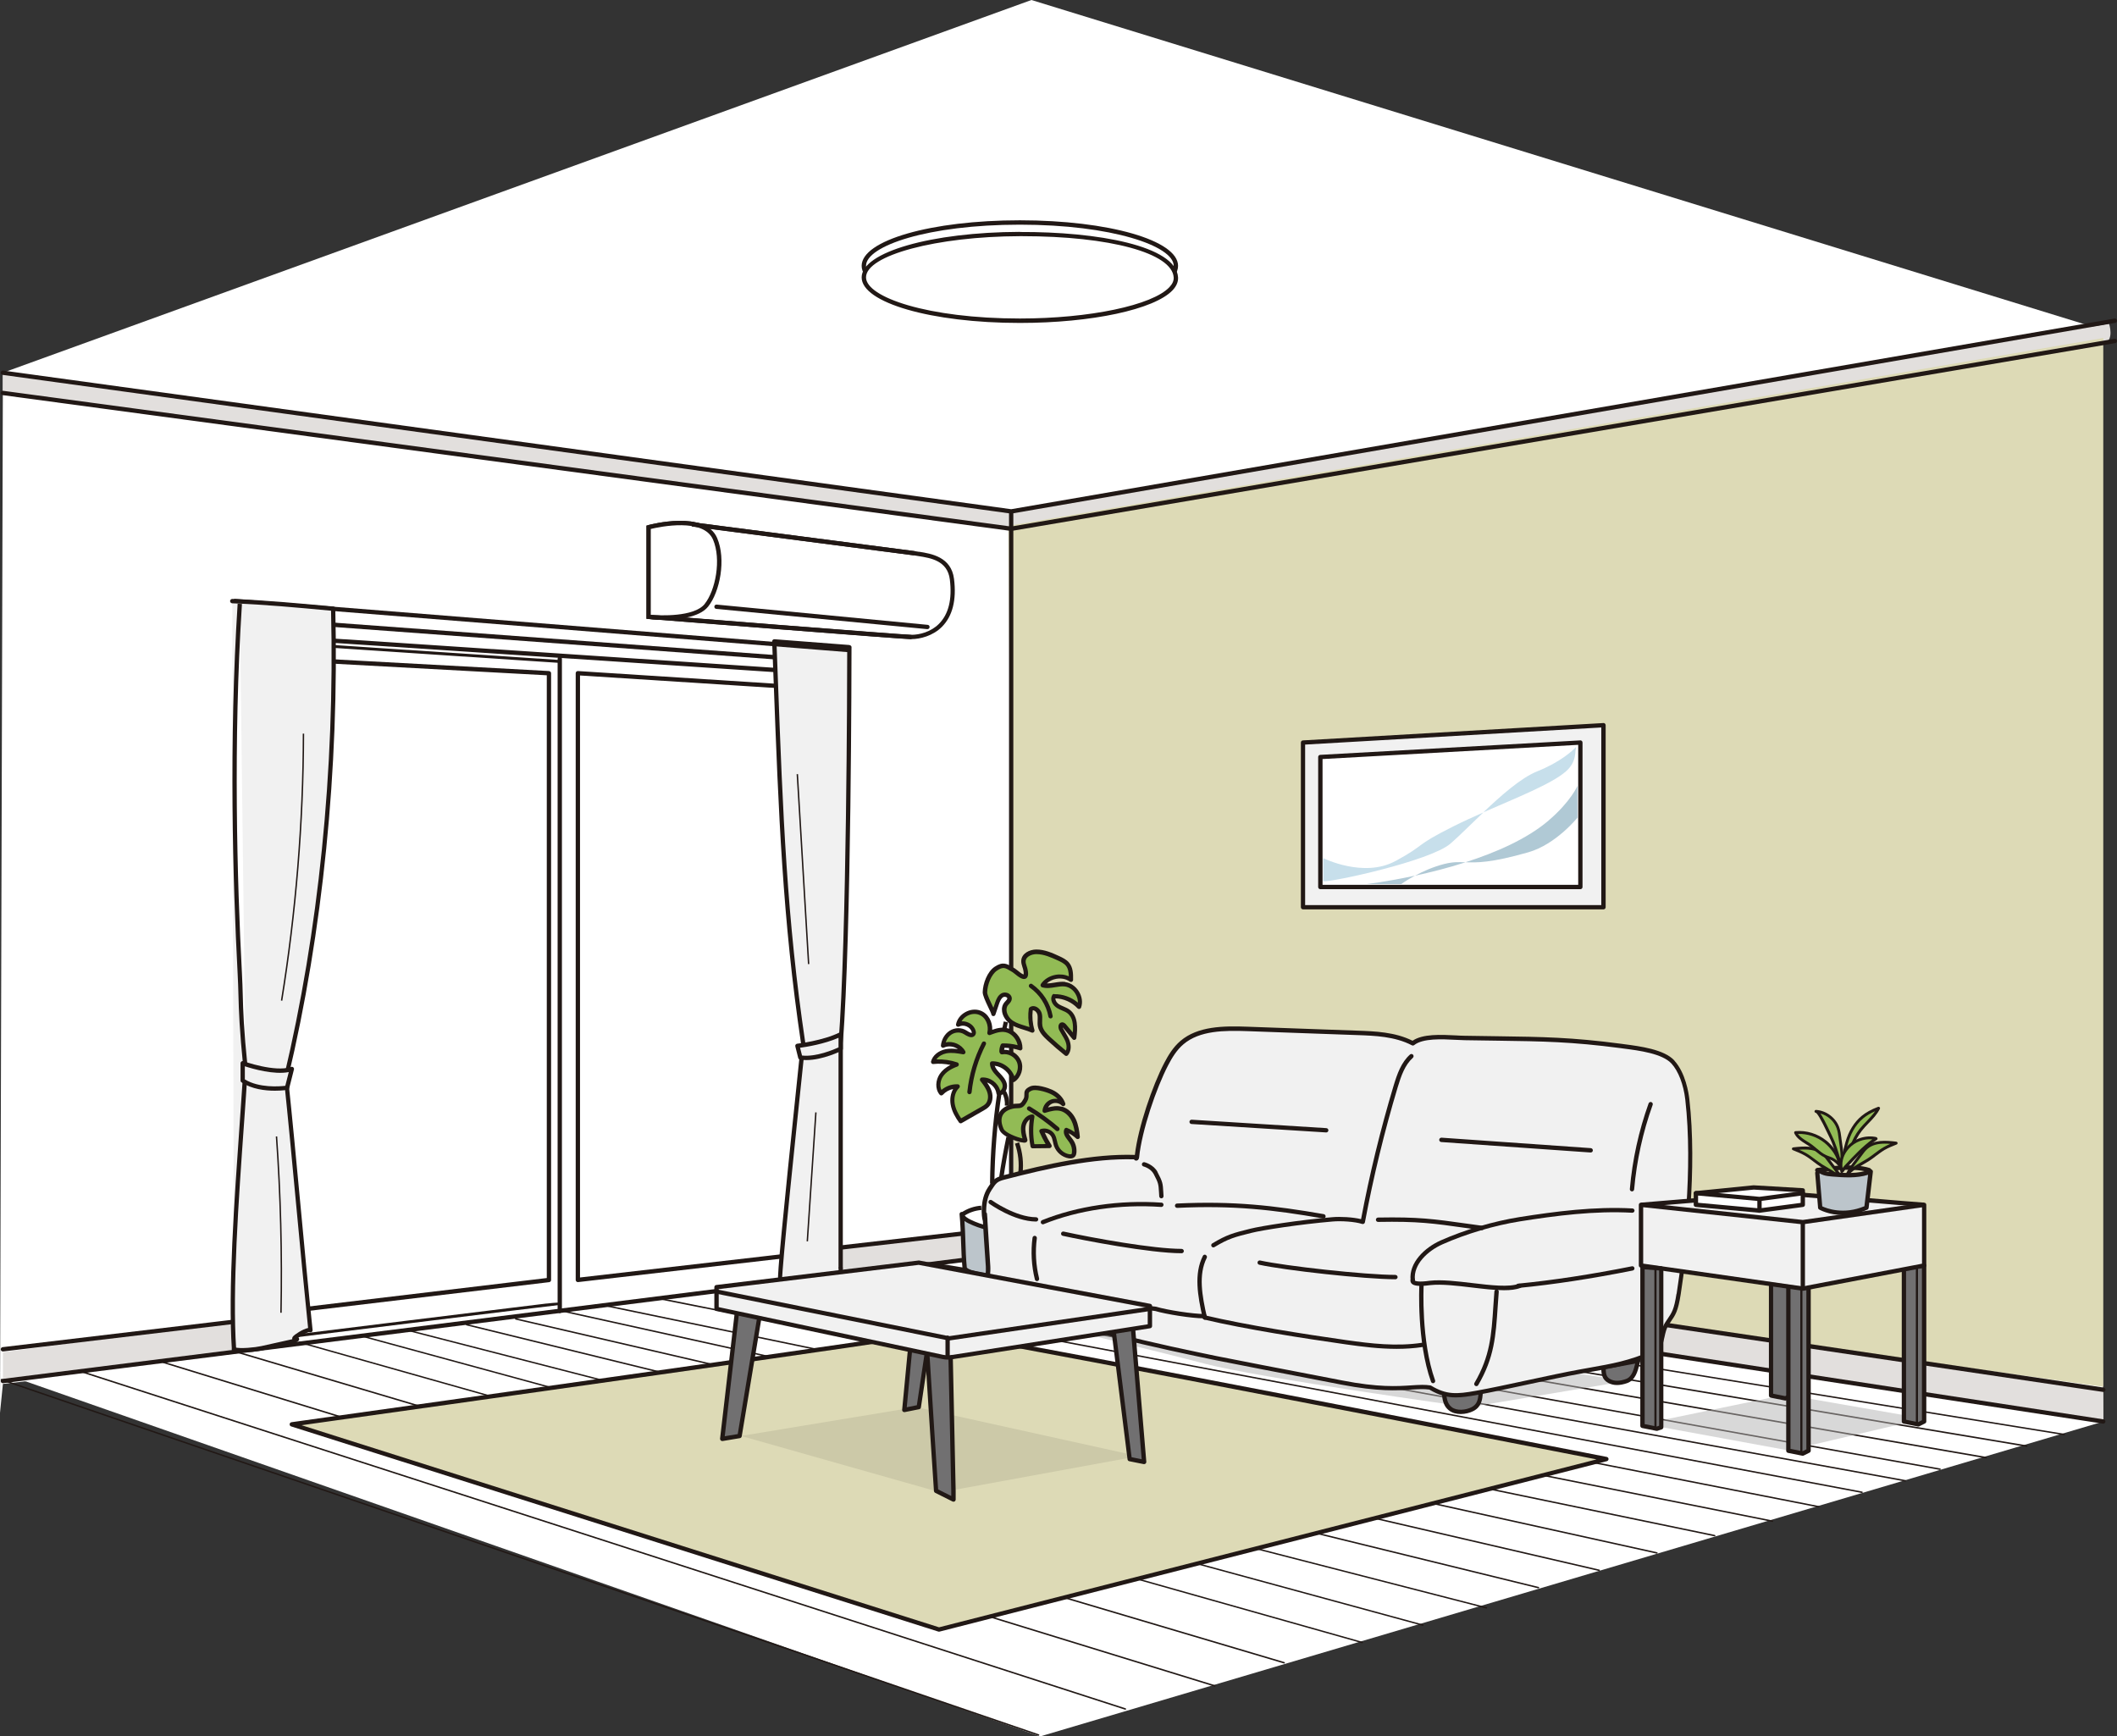
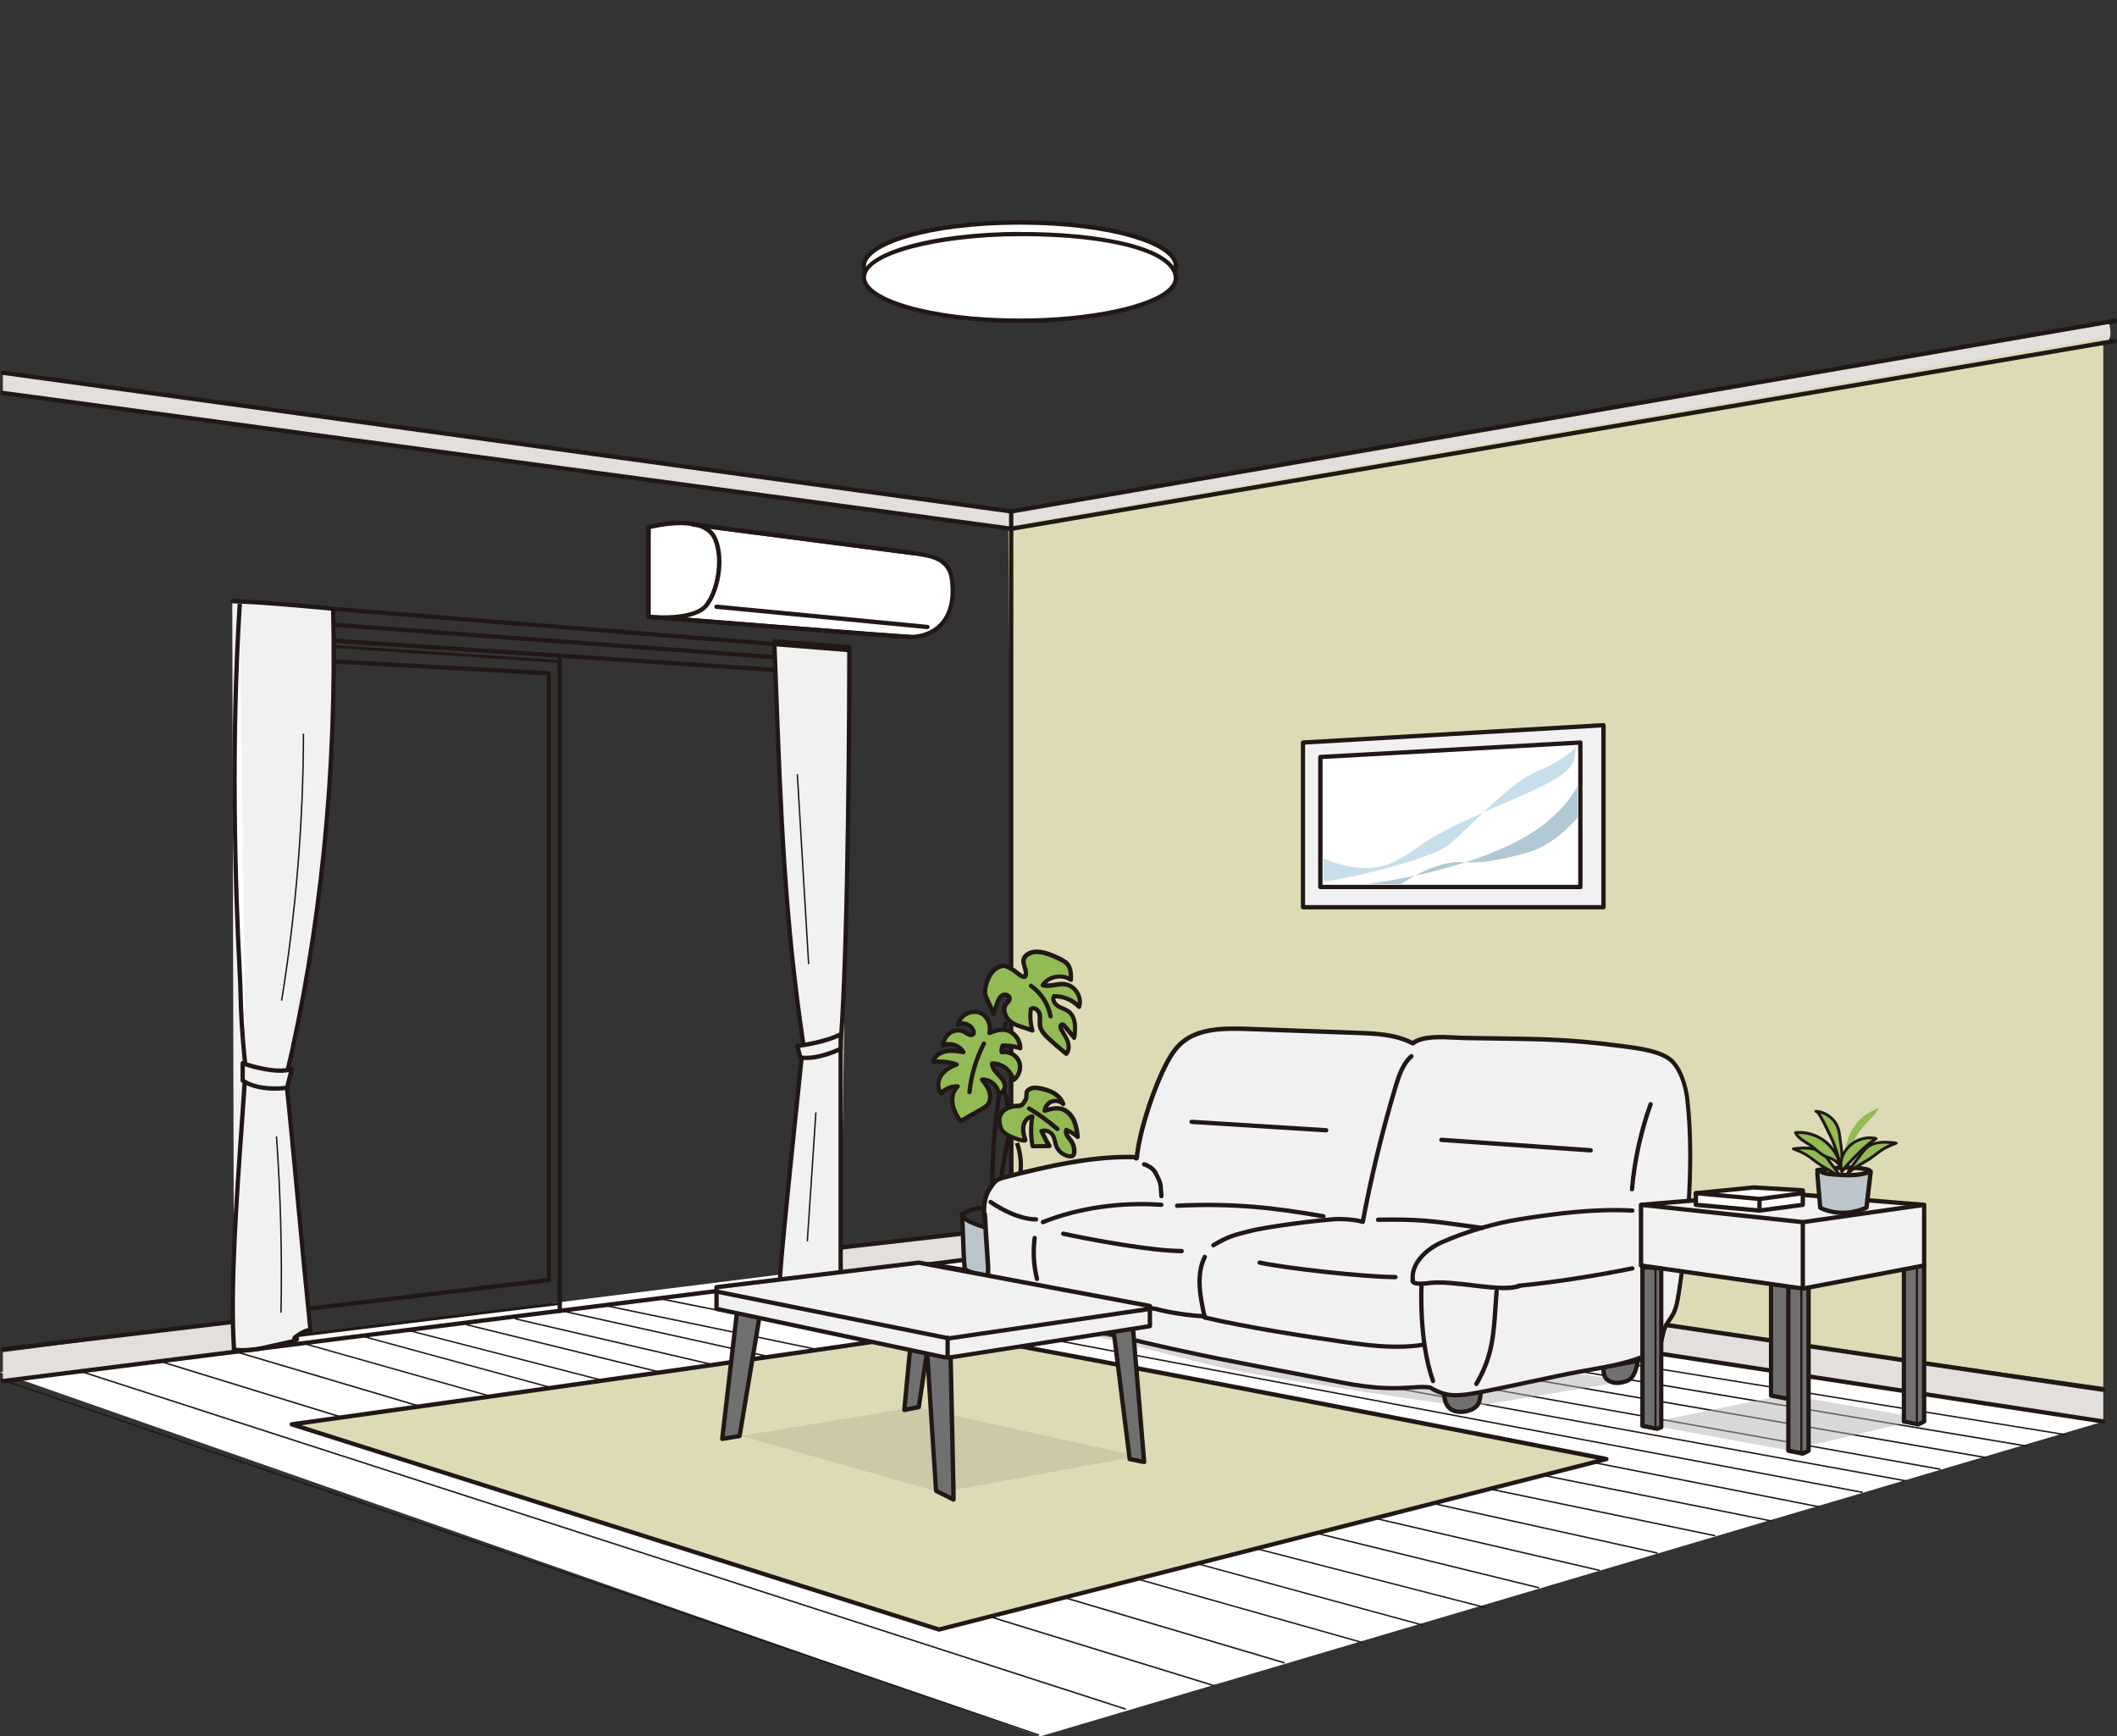
<svg xmlns="http://www.w3.org/2000/svg" id="_レイヤー_2" width="344.04" height="282.18" viewBox="0 0 344.04 282.18">
  <rect x="0" y="0" width="344.04" height="282.18" fill="#333333" stroke="none" />
  <defs>
    <style>.cls-1{fill:#f1f1f1;}.cls-2{fill:#bcc5cb;}.cls-3{fill:#211815;}.cls-4{fill:#92bb55;}.cls-5{fill:#b2b2b2;opacity:.5;}.cls-6{fill:#b0c9d5;}.cls-7{fill:#fff;}.cls-8{fill:#ccc9a8;}.cls-9{fill:#e2dfdd;}.cls-10{fill:#717071;}.cls-11{fill:#dddab6;}.cls-12{fill:#c7dfeb;}</style>
  </defs>
  <g id="_レイアウト">
-     <path class="cls-7" d="M167.62,0L.47,60.57l-.47,169.03.47-4.7,163.86-19.25c1.88-.47,177.48,25.35,177.48,25.35l-1.88-177.95L167.62,0Z" />
    <polygon class="cls-7" points="0 223.02 169.03 282.18 341.81 231.01 164.8 202.36 0 223.02" />
    <polygon class="cls-9" points=".47 224.43 39.91 219.74 39.91 214.57 .47 219.74 .47 224.43" />
    <path class="cls-9" d="M135.22,207.53l28.64-3.76.47-4.23s-27.7,2.82-28.64,3.29l-.47,4.7Z" />
    <polygon class="cls-9" points="163.86 203.77 341.81 231.01 341.81 225.84 164.33 198.61 163.86 203.77" />
    <path class="cls-9" d="M163.86,83.11L.47,60.57v3.29l163.39,22.07s176.07-29.58,177.95-30.05c1.88-.47.94-3.29.94-3.29l-178.89,30.52Z" />
    <polygon class="cls-11" points="164.8 200.49 341.81 225.37 341.81 54.93 163.86 85.45 164.8 200.49" />
    <path class="cls-3" d="M343.63,51.77l-179.3,30.98L.52,60.22c-.19-.02-.37.11-.4.3-.03.19.11.37.3.4l163.86,22.54s.03,0,.05,0c.02,0,.04,0,.06,0l179.36-30.99c.19-.03.32-.22.29-.41-.03-.19-.22-.32-.41-.29Z" />
    <path class="cls-3" d="M343.63,55.06l-179.31,30.51L.52,63.51c-.2-.03-.37.11-.4.3-.03.19.11.37.3.4l163.86,22.07s.03,0,.05,0c.02,0,.04,0,.06,0l179.36-30.52c.19-.03.32-.21.29-.41-.03-.19-.22-.32-.41-.29Z" />
    <path class="cls-3" d="M164.33,82.99c-.19,0-.35.16-.35.35v120.12L.43,224.08c-.19.02-.33.2-.31.39.02.18.17.31.35.31.01,0,.03,0,.04,0l163.86-20.66c.18-.02.31-.17.31-.35v-120.43c0-.19-.16-.35-.35-.35Z" />
    <path class="cls-3" d="M341.87,225.49l-177.48-26.29s-.06,0-.09,0l-28.64,3.29c-.19.02-.33.2-.31.39.02.19.2.33.39.31l28.6-3.28,177.43,26.29s.04,0,.05,0c.17,0,.32-.13.35-.3.03-.19-.1-.37-.3-.4Z" />
    <path class="cls-3" d="M39.87,214.22L.43,218.92c-.19.02-.33.2-.31.39.02.18.17.31.35.31.01,0,.03,0,.04,0l39.44-4.7c.19-.02.33-.2.31-.39-.02-.19-.2-.33-.39-.31Z" />
    <path class="cls-3" d="M341.87,230.66l-177.95-27.23c-.19-.03-.37.1-.4.29-.03.19.1.37.29.4l177.95,27.23s.04,0,.05,0c.17,0,.32-.12.35-.3.03-.19-.1-.37-.29-.4Z" />
    <path class="cls-3" d="M135.72,107.17l-95.78-7.04c-.1,0-.19.03-.27.09-.07.07-.11.16-.11.26v118.81c0,.19.16.35.35.35s.35-.16.35-.35v-118.43l95.08,6.99v99.56c0,.19.16.35.35.35s.35-.16.35-.35v-99.89c0-.18-.14-.34-.33-.35Z" />
    <path class="cls-3" d="M133.84,109.05l-92.03-6.1c-.1,0-.19.03-.26.09-.07.07-.11.16-.11.26v115.5c0,.19.16.35.35.35s.35-.16.35-.35v-115.13l91.32,6.06v97.92c0,.19.16.35.35.35s.35-.16.35-.35v-98.25c0-.19-.14-.34-.33-.35Z" />
-     <path class="cls-3" d="M130.55,111.4l-36.62-2.35c-.1,0-.19.03-.26.09-.07.07-.11.16-.11.26v98.6c0,.1.04.2.12.26.06.06.15.09.23.09.01,0,.03,0,.04,0l36.62-4.23c.18-.02.31-.17.31-.35v-92.03c0-.19-.14-.34-.33-.35ZM130.18,203.46l-35.92,4.14v-97.83l35.92,2.3v91.38Z" />
    <path class="cls-3" d="M89.23,109.05l-43.2-2.35c-.1,0-.19.03-.26.1-.07.07-.11.16-.11.26v106.11c0,.1.04.2.12.26.06.06.15.09.23.09.01,0,.03,0,.04,0l43.2-5.16c.18-.02.31-.17.31-.35v-98.6c0-.19-.15-.34-.33-.35ZM88.86,207.69l-42.49,5.08v-105.34l42.49,2.31v97.95Z" />
    <path class="cls-3" d="M90.97,106.7c-.19,0-.35.16-.35.35v106c0,.19.16.35.35.35s.35-.16.35-.35v-106c0-.19-.16-.35-.35-.35Z" />
    <path class="cls-3" d="M88.83,211.83c-1.35.16-3.27.4-5.57.68-4.61.56-10.76,1.32-16.91,2.08-12.29,1.52-24.59,3.04-24.59,3.04-.13.02-.22.13-.2.26.01.12.12.21.23.21,0,0,.02,0,.03,0,.48-.06,48.48-6,49.16-6.04v-.23s-.23.06-.23.06l.45-.13q-.06-.19-2.37.08Z" />
    <path class="cls-3" d="M90.87,107.25l-49.07-3.25c-.13,0-.24.09-.25.22,0,.13.09.24.22.25l49.07,3.25s.01,0,.02,0c.12,0,.23-.1.23-.22,0-.13-.09-.24-.22-.25Z" />
    <path class="cls-3" d="M259.91,255.07l-176.07-40.85c-.06-.02-.13.02-.14.09-.01.06.02.13.09.14l176.07,40.85s.02,0,.03,0c.05,0,.1-.04.11-.09.01-.06-.02-.13-.09-.14Z" />
    <path class="cls-3" d="M241.6,261.18l-175.13-45.07c-.06-.01-.13.02-.14.08-.02.06.02.13.08.14l175.13,45.07s.02,0,.03,0c.05,0,.1-.04.11-.09.02-.06-.02-.13-.08-.14Z" />
    <path class="cls-3" d="M221.41,266.81l-172.72-48.79c-.06-.02-.13.02-.14.08-.02.06.02.13.08.14l172.72,48.79s.02,0,.03,0c.05,0,.1-.03.11-.09.02-.06-.02-.13-.08-.14Z" />
    <path class="cls-3" d="M197.47,273.86L26.56,221.27c-.06-.02-.13.02-.15.08-.02.06.02.13.08.15l170.91,52.59s.02,0,.03,0c.05,0,.1-.03.11-.08.02-.06-.02-.13-.08-.15Z" />
    <path class="cls-3" d="M278.69,249.44l-179.86-37.3c-.06-.01-.13.03-.14.09-.01.06.03.13.09.14l179.86,37.3s.02,0,.02,0c.05,0,.1-.04.12-.09.01-.06-.03-.13-.09-.14Z" />
    <path class="cls-3" d="M295.59,244.74l-179.36-35.21c-.06-.01-.13.03-.14.09-.01.06.03.13.09.14l179.36,35.21s.02,0,.02,0c.06,0,.1-.04.12-.09.01-.06-.03-.13-.09-.14Z" />
    <path class="cls-3" d="M309.67,240.52l-178.42-32.4c-.06-.01-.12.03-.14.09-.01.06.03.13.09.14l178.42,32.4s.01,0,.02,0c.06,0,.1-.04.12-.1.01-.06-.03-.13-.09-.14Z" />
    <path class="cls-3" d="M322.82,236.76l-177.01-30.52c-.06-.01-.12.03-.14.1-.01.06.03.12.1.14l177.01,30.52s.01,0,.02,0c.06,0,.11-.04.12-.1.01-.06-.03-.12-.1-.14Z" />
    <path class="cls-3" d="M329.39,234.88l-177.01-29.58c-.06,0-.12.03-.14.1-.01.06.03.12.1.14l177.01,29.58s.01,0,.02,0c.06,0,.11-.04.12-.1.01-.06-.03-.12-.1-.14Z" />
    <path class="cls-3" d="M208.74,270.1l-170.91-50.71c-.06-.02-.13.02-.15.08-.02.06.02.13.08.15l170.91,50.71s.02,0,.03,0c.05,0,.1-.03.11-.08.02-.06-.02-.13-.08-.15Z" />
    <path class="cls-3" d="M231.27,263.99l-172.32-46.95c-.06-.02-.13.02-.14.08s.02.13.08.14l172.32,46.95s.02,0,.03,0c.05,0,.1-.03.11-.09.02-.06-.02-.13-.08-.14Z" />
    <path class="cls-3" d="M250.05,257.89l-174.19-42.73c-.06-.02-.13.02-.14.09-.02.06.02.13.09.14l174.19,42.73s.02,0,.03,0c.05,0,.1-.04.11-.09.02-.06-.02-.13-.09-.14Z" />
    <path class="cls-3" d="M269.3,252.25l-178.42-39.44c-.06-.01-.13.03-.14.09-.01.06.03.13.09.14l178.42,39.44s.02,0,.03,0c.05,0,.1-.04.11-.09.01-.06-.03-.13-.09-.14Z" />
    <path class="cls-3" d="M288.08,247.09l-180.77-36.15c-.06-.01-.13.03-.14.09-.01.06.03.13.09.14l180.77,36.15s.02,0,.02,0c.06,0,.1-.04.12-.09.01-.06-.03-.13-.09-.14Z" />
    <path class="cls-3" d="M302.63,242.39l-179.36-33.81c-.06-.01-.13.03-.14.09-.01.06.03.12.09.14l179.36,33.81s.01,0,.02,0c.06,0,.1-.04.12-.1.01-.06-.03-.12-.09-.14Z" />
    <path class="cls-3" d="M315.31,238.64l-176.07-31.46c-.06-.01-.12.03-.14.09-.01.06.03.12.09.14l176.07,31.46s.01,0,.02,0c.06,0,.11-.04.12-.1.01-.06-.03-.12-.09-.14Z" />
    <path class="cls-3" d="M335.49,233l-177.01-28.64c-.06,0-.12.03-.13.1-.01.06.03.12.1.13l177.01,28.64s.01,0,.02,0c.06,0,.11-.04.12-.1.01-.06-.03-.12-.1-.13Z" />
    <path class="cls-3" d="M182.92,277.61L12.95,222.68c-.06-.02-.13.01-.15.08-.02.06.01.13.08.15l169.97,54.93s.02,0,.04,0c.05,0,.1-.03.11-.08.02-.06-.01-.13-.08-.15Z" />
    <path class="cls-3" d="M168.83,281.84L.27,224.09c-.06-.02-.13.01-.15.07-.02.06.01.13.07.15l168.56,57.75s.03,0,.04,0c.05,0,.09-.03.11-.08.02-.06-.01-.13-.07-.15Z" />
    <polygon class="cls-5" points="266.69 231.48 267.63 231.48 290.64 235.7 312.7 230.54 290.21 226.63 266.69 231.48" />
    <path class="cls-5" d="M165.27,214.1s21.6,5.16,30.52,7.51c8.92,2.35,42.73,7.04,42.73,7.04h.47l25.35-4.23-86.39-13.15-12.68,2.82Z" />
    <path class="cls-11" d="M152.13,216.45c-.94.47-104.7,15.02-104.7,15.02l105.17,33.34,108.46-27.7s-107.99-21.13-108.93-20.66Z" />
    <path class="cls-3" d="M261.12,236.76c-32.5-6.36-108.19-21.09-109.12-20.64-1.49.47-69.09,10.02-104.63,15-.16.02-.29.16-.3.32-.01.16.09.32.24.36l105.17,33.34s.07.02.11.02c.03,0,.06,0,.09-.01l108.46-27.7c.16-.04.27-.19.27-.35,0-.16-.12-.3-.28-.34ZM152.61,264.45l-103.6-32.84c20.06-2.81,99.87-14.03,103.18-14.81h0s.02,0,.03,0c2.48,0,70.24,13.13,107.24,20.36l-106.85,27.29Z" />
    <path class="cls-1" d="M126.77,208.47c-.28-.06.23.17,0,0h0Z" />
    <path class="cls-1" d="M130.53,169.5c-1.22,11.69-4.09,38.73-3.76,38.97,1.43.32,3.23,0,4.7,0,3.29,0,4.25-.67,5.16-.94v-1.41l1.41-100.95-12.21-.94c.94,24.42,1.41,43.2,4.7,65.26Z" />
    <path class="cls-3" d="M138.07,104.82l-12.21-.94c-.1-.01-.2.03-.27.1-.07.07-.11.17-.11.27.08,2.13.16,4.23.24,6.28.81,21.7,1.46,38.84,4.45,58.98l-.38,3.63c-2.86,27.31-3.41,33.55-3.36,35.08-.05.05-.07.1-.08.13-.02.05-.09.32.26.48.15.07.26.06.34.03.43.07.89.1,1.35.1.55,0,1.12-.04,1.68-.07.53-.03,1.03-.07,1.49-.07,2.69,0,3.86-.44,4.71-.76.2-.07.37-.14.55-.19.15-.04.25-.18.25-.34v-1.41c0-.19-.16-.35-.35-.35s-.35.16-.35.35v1.15c-.11.04-.23.08-.35.13-.8.3-1.9.72-4.47.72-.49,0-1,.03-1.54.07-.97.06-1.97.13-2.83-.01,0-2.46,2.2-23.48,3.4-34.96l.38-3.67s0-.06,0-.09c-3-20.12-3.64-37.25-4.45-58.95-.07-1.93-.15-3.89-.22-5.88l11.81.91c.19.01.36-.13.38-.32.02-.19-.13-.36-.32-.38Z" />
    <ellipse class="cls-7" cx="165.74" cy="43.2" rx="25.35" ry="7.04" />
    <path class="cls-3" d="M165.74,35.8c-14.41,0-25.71,3.25-25.71,7.4s11.29,7.4,25.71,7.4,25.71-3.25,25.71-7.4-11.29-7.4-25.71-7.4ZM165.74,49.89c-14.96,0-25-3.46-25-6.69s10.05-6.69,25-6.69,25,3.46,25,6.69-10.05,6.69-25,6.69Z" />
    <path class="cls-7" d="M165.74,38.03c-14,.05-25.35,3.15-25.35,7.04s11.35,7.04,25.35,7.04,25.59-3.16,25.35-7.04c-.28-4.49-11.37-7.09-25.35-7.04Z" />
    <path class="cls-3" d="M165.74,37.68c-14.41.05-25.71,3.3-25.71,7.4s11.29,7.4,25.71,7.4c11.67,0,21.88-2.19,24.83-5.32.63-.67.92-1.37.88-2.09-.32-5.15-13.15-7.42-25.71-7.37ZM190.05,46.66c-2.78,2.96-13,5.1-24.31,5.1-14.96,0-25-3.46-25-6.69,0-3.58,11.45-6.65,25-6.69.12,0,.25,0,.37,0,14.28,0,24.39,2.75,24.63,6.71.03.52-.2,1.05-.69,1.57Z" />
    <path class="cls-7" d="M105.41,85.69v14.56s7.28.77,9.39-1.88c1.88-2.35,2.82-7.51,1.41-10.8-1.85-4.32-10.8-1.88-10.8-1.88Z" />
    <path class="cls-3" d="M105.32,85.35l-.26.07v15.14l.32.03c.11.01,1.07.11,2.37.11,2.38,0,5.9-.33,7.33-2.12,1.92-2.4,2.95-7.68,1.46-11.16-1.95-4.54-10.84-2.18-11.22-2.08ZM114.52,98.15c-1.73,2.16-7.37,1.88-8.76,1.77v-13.96c1.46-.35,8.58-1.85,10.12,1.74,1.37,3.21.4,8.24-1.36,10.44Z" />
    <path class="cls-7" d="M148.6,89.91l-36.15-4.7-7.04,15.02s41.32,3.29,42.73,3.29,3.33-.51,4.7-1.88c1.88-1.88,2.23-4.68,1.88-7.51-.47-3.76-4.26-3.87-6.1-4.23Z" />
    <path class="cls-3" d="M149.37,89.68c-.25-.04-.49-.08-.72-.12l-36.15-4.7-.09.7,36.13,4.69c.22.04.46.08.72.12,1.99.31,4.72.74,5.1,3.8.4,3.21-.2,5.64-1.78,7.22-1.31,1.31-3.15,1.77-4.45,1.77-1.38,0-42.29-3.25-42.7-3.29l-.06.7c1.69.13,41.35,3.29,42.75,3.29s3.48-.52,4.94-1.98c1.74-1.74,2.41-4.37,1.98-7.81-.45-3.59-3.73-4.1-5.69-4.41Z" />
    <path class="cls-7" d="M105.41,85.69v14.56s7.28.77,9.39-1.88c1.88-2.35,2.82-7.51,1.41-10.8-1.85-4.32-10.8-1.88-10.8-1.88Z" />
    <path class="cls-3" d="M105.32,85.35l-.26.07v15.14l.32.03c.11.01,1.07.11,2.37.11,2.38,0,5.9-.33,7.33-2.12,1.92-2.4,2.95-7.68,1.46-11.16-1.95-4.54-10.84-2.18-11.22-2.08ZM114.52,98.15c-1.73,2.16-7.37,1.88-8.76,1.77v-13.96c1.46-.35,8.58-1.85,10.12,1.74,1.37,3.21.4,8.24-1.36,10.44Z" />
    <rect class="cls-3" x="130.18" y="69.34" width=".7" height="36.46" transform="translate(26.88 205.73) rotate(-82.6)" />
    <path class="cls-7" d="M148.13,103.53l-42.73-3.29s41.32,3.29,42.73,3.29Z" />
    <path class="cls-3" d="M105.38,100.59c1.69.13,41.35,3.29,42.75,3.29v-.7c-1.38,0-42.29-3.25-42.7-3.29l-.06.7Z" />
    <path class="cls-3" d="M150.75,101.54l-34.28-3.29c-.19-.02-.37.12-.38.32-.02.19.12.37.32.38l34.28,3.29s.02,0,.03,0c.18,0,.33-.14.35-.32.02-.19-.12-.37-.32-.38Z" />
    <path class="cls-3" d="M38,98.01l99.68,7.96c0,4.16-.08,46.67-1.41,63.53v28.96c0,4.8,0,7.53,0,7.68l.7-.03c0-.17,0-3.63,0-7.65v-7.83s0-21.1,0-21.1c1.39-17.65,1.41-63.42,1.41-63.88v-.33l-100.33-8.01-.06.7Z" />
    <path class="cls-1" d="M54.15,98.9c-5.44-.5-10.94-1.02-16.4-1.23l.28,121.59c1.02.3,3.48.04,4.51-.19,1.59-.35,3.18-.71,4.77-1.06.31-.07.63-.14.89-.33.37-.26-.59.06-.31-.3.28-.36,2.19-1.48,2.58-1.25-1.35-12.99-2.63-28.02-3.98-41.01,5.85-24.56,8.3-50.99,7.67-76.23Z" />
    <path class="cls-3" d="M54.5,98.9c0-.18-.14-.33-.32-.34l-.48-.04c-5.22-.48-10.63-.98-15.94-1.19-.19,0-.36.14-.37.34,0,.19.14.36.34.37,5.29.2,10.68.7,15.9,1.19l.17.02c.62,25.94-2.03,52.15-7.67,75.82,0,.04-.01.08,0,.12.68,6.49,1.35,13.61,1.99,20.49.63,6.76,1.29,13.74,1.95,20.13-.88.17-2.24,1.09-2.46,1.38-.14.18-.14.33-.11.44-.09.02-.18.04-.27.06l-4.77,1.06c-1,.22-3.41.47-4.34.2-.19-.05-.38.05-.44.24-.05.19.05.38.24.44.37.11.88.15,1.45.15,1.15,0,2.51-.17,3.23-.33l4.77-1.06c.33-.07.7-.16,1.02-.39.25-.18.25-.37.21-.49-.02-.07-.06-.12-.1-.16.54-.37,1.51-.9,1.8-.86.11.05.23.04.34-.02.11-.07.17-.2.16-.33-.68-6.5-1.35-13.62-1.99-20.51-.64-6.86-1.31-13.96-1.99-20.44,5.66-23.81,8.31-50.18,7.67-76.26Z" />
    <path class="cls-7" d="M38.97,158.23c.24,4.47,0,6.1.94,15.49l-.94-75.59c-1.3,20.43-.94,42.26,0,60.1Z" />
    <path class="cls-3" d="M39.32,158.21c-.79-15.02-1.43-37.63,0-60.06l-.7-.04c-1.43,22.46-.79,45.1,0,60.14.07,1.29.1,2.33.13,3.42.07,2.66.15,5.41.81,12.09l.7-.07c-.67-6.65-.74-9.39-.81-12.04-.03-1.1-.06-2.14-.13-3.44Z" />
    <path class="cls-3" d="M38.97,182.34c-.9,12.78-1.92,27.27-1.29,36.96l.7-.05c-.64-9.63.38-24.1,1.29-36.86.21-2.99.42-5.89.59-8.64l-.7-.04c-.18,2.74-.38,5.65-.59,8.63Z" />
    <path class="cls-1" d="M130.06,171.85c2.82.47,6.57-1.41,6.57-1.41v-2.35c-2.82,1.41-7.04,1.88-7.04,1.88l.47,1.88Z" />
    <path class="cls-3" d="M136.47,167.77c-2.73,1.36-6.88,1.84-6.92,1.84-.1.01-.19.07-.25.15-.06.08-.08.19-.05.29l.47,1.88c.03.14.15.24.28.26.33.06.68.08,1.03.08,2.68,0,5.62-1.45,5.76-1.52.12-.06.19-.18.19-.32v-2.35c0-.12-.06-.24-.17-.3-.1-.07-.23-.07-.34-.02ZM136.28,170.21c-.77.35-3.65,1.58-5.94,1.32l-.32-1.26c1.05-.14,3.95-.61,6.25-1.62v1.57Z" />
    <path class="cls-1" d="M39.44,172.78v2.82c2.82,1.88,7.21,1.17,7.21,1.17l.77-3.05c-2.82.94-7.98-.94-7.98-.94Z" />
    <path class="cls-3" d="M47.31,173.39c-2.67.89-7.7-.92-7.75-.94-.11-.04-.23-.02-.32.04-.09.07-.15.17-.15.29v2.82c0,.12.06.23.16.29,1.68,1.12,3.86,1.36,5.43,1.36,1.14,0,1.95-.13,2.03-.14.14-.02.25-.13.29-.26l.77-3.05c.03-.12,0-.26-.1-.34-.09-.09-.23-.12-.35-.08ZM46.37,176.45c-.9.11-4.27.38-6.58-1.04v-2.13c1.26.41,4.71,1.41,7.14.94l-.57,2.24Z" />
    <polygon class="cls-8" points="120.43 233.35 152.82 242.53 184.99 236.64 148.84 228.66 120.43 233.35" />
    <path class="cls-3" d="M162.86,177.63c.35.61.5,1.32.43,2.02l.7.07c.08-.84-.1-1.7-.52-2.44l-.61.35Z" />
    <path class="cls-2" d="M157.58,198.52c-.55-.27-1.12-.62-1.29-1.2.29,3,.19,5.81.48,8.8.51.94,4.63,1.41,6.62,1.41,1.88,0,3.09-.15,6.29.43.13-3.12.25-6.24,0-9.36-3.78,1.77-8.35,1.74-12.1-.09Z" />
    <path class="cls-3" d="M169.86,198.3c-.1-.06-.22-.06-.33-.01-3.71,1.74-8.12,1.71-11.8-.09-.44-.22-.97-.52-1.11-.99-.05-.17-.22-.28-.4-.25-.18.03-.3.2-.28.38.14,1.49.19,2.96.24,4.38.05,1.43.1,2.91.24,4.42,0,.05.02.09.04.13.72,1.32,5.93,1.6,6.93,1.6.32,0,.63,0,.93,0,1.44-.02,2.68-.04,5.3.44.02,0,.04,0,.06,0,.08,0,.16-.03.22-.08.08-.06.13-.16.13-.26.12-2.89.26-6.17,0-9.4,0-.12-.07-.22-.17-.28ZM169.35,207.55c-1.92-.33-3.11-.39-4.19-.39-.29,0-.56,0-.84,0-.3,0-.6,0-.92,0-2.42,0-5.78-.55-6.28-1.18-.14-1.46-.19-2.9-.23-4.29-.04-1.07-.07-2.16-.15-3.27.22.16.47.29.69.4,3.72,1.81,8.14,1.91,11.94.3.2,2.88.09,5.79-.02,8.41Z" />
    <path class="cls-4" d="M175.11,184.78c-.09-.94-.23-1.89-.63-2.75-.41-.85-1.12-1.6-2.04-1.84-.88-.23-1.8.04-2.66.3.06-.66.53-1.27,1.16-1.5.63-.23,1.38-.05,1.85.42-.29-.9-1.05-1.59-1.92-1.98-.73-.33-2.56-.91-3.34-.54-1.21.57-.39.98-.9,1.89-.79,1.42-.97.67-2.4,1.1-1.66.5-2.3,1.82-1.45,3.69.48,1.07,3.94,2.09,3.83,1.71-.21-.74-.42-1.51-.3-2.27.12-.76.69-1.51,1.45-1.58-.29,1.6-.27,3.25.04,4.85.91,0,1.82-.02,2.73-.03-.49-.78-.92-1.6-1.28-2.45.67-.2,1.45.08,1.82.67.32.5.34,1.13.53,1.68.32.9,1.16,1.6,2.11,1.76.24.04.53.03.69-.15.1-.11.13-.27.15-.42.08-.66-.1-1.34-.47-1.88-.4-.57-1.05-1.18-.79-1.83.66.27,1.28.66,1.81,1.15Z" />
    <path class="cls-3" d="M172.53,179.85c-.76-.2-1.53-.06-2.22.12.17-.3.44-.54.75-.65.5-.18,1.11-.04,1.48.34.11.12.29.14.43.05.14-.09.2-.25.15-.41-.3-.92-1.07-1.72-2.11-2.2-.63-.29-2.65-1-3.63-.54-.87.41-.93.83-.91,1.33,0,.23.01.43-.14.7-.42.75-.54.75-.98.76-.28,0-.67.01-1.21.18-.9.27-1.55.78-1.86,1.46-.34.75-.28,1.68.19,2.71.51,1.13,3.62,2.19,4.23,1.96.21-.08.32-.28.26-.49-.19-.67-.41-1.42-.29-2.12.07-.42.31-.87.67-1.11-.19,1.45-.15,2.96.14,4.39.03.17.17.29.35.28l2.73-.03c.13,0,.24-.07.31-.18.06-.11.06-.25-.01-.36-.4-.63-.76-1.29-1.07-1.97.4.02.8.24,1.01.57.17.26.24.58.32.93.05.22.1.46.18.68.37,1.03,1.3,1.81,2.38,1.99.1.02.2.02.28.02.38,0,.6-.15.73-.29.17-.19.22-.43.24-.61.08-.74-.11-1.51-.53-2.12-.08-.12-.17-.23-.26-.35-.22-.28-.39-.52-.47-.73.44.23.85.52,1.23.86.11.1.26.12.4.06.13-.07.21-.2.19-.35-.09-.89-.22-1.92-.66-2.87-.5-1.05-1.32-1.78-2.27-2.03ZM173.43,183.3c-.09-.04-.18-.03-.27,0-.09.04-.15.11-.19.19-.29.71.19,1.33.58,1.84.08.11.17.22.24.33.33.47.48,1.07.41,1.64-.01.12-.04.19-.06.23-.05.05-.19.07-.37.04-.82-.13-1.56-.75-1.83-1.53-.07-.19-.11-.39-.16-.6-.09-.39-.18-.79-.41-1.15-.36-.56-1.02-.9-1.68-.9-.18,0-.36.03-.54.08-.1.03-.17.1-.22.19-.04.09-.04.19,0,.29.29.67.62,1.33.99,1.97l-1.82.02c-.25-1.45-.25-2.98.01-4.43.02-.11-.01-.22-.09-.3-.07-.08-.18-.12-.29-.11-.98.09-1.63,1.01-1.77,1.87-.11.7.03,1.39.2,2.03-.83-.16-2.76-.9-3.06-1.55-.38-.84-.44-1.57-.19-2.13.23-.5.71-.87,1.42-1.08.45-.14.75-.14,1.02-.15.67-.01,1.03-.12,1.58-1.12.25-.44.24-.8.23-1.07,0-.32-.01-.43.51-.67.56-.27,2.15.14,3.04.54.46.21.85.49,1.16.82-.35-.06-.72-.03-1.06.09-.76.27-1.32,1-1.39,1.8-.01.12.04.23.13.3.09.07.21.1.32.06.94-.29,1.72-.49,2.47-.3.73.19,1.41.8,1.81,1.65.26.54.4,1.12.5,1.78-.38-.26-.79-.49-1.22-.66Z" />
    <path class="cls-4" d="M165.81,170.35c.02-1.2-.77-2.38-1.89-2.82-1.08-.43-2.16.01-3.08.35.3-1.3-.3-2.83-1.62-3.31-1.42-.52-3.19.47-3.5,1.95.91-.48,2.21.05,2.51,1.04.04.14.07.3,0,.43-.22.49-.93.07-1.38-.22-.7-.46-1.68-.4-2.38.06-.7.46-1.14,1.27-1.23,2.1,1.16-.55,2.71-.05,3.33,1.07-.94-.16-1.9-.33-2.84-.14s-1.85.8-2.1,1.71c1.3-.14,2.62.01,3.85.43-.98.36-1.94.9-2.52,1.77-.58.87-.68,2.12-.02,2.92.68-.74,1.69-1.16,2.7-1.11-.76.7-1,1.84-.83,2.86.17,1.02.69,1.94,1.29,2.79,1.17-.67,2.35-1.34,3.52-2.01.3-.17.61-.35.84-.6.52-.57.57-1.44.33-2.17-.24-.73-.72-1.35-1.19-1.96,1.27-.08,2.5.95,2.66,2.21.67.06,1.14-.77,1.01-1.43-.14-.66-.65-1.17-1.11-1.66s-.93-1.07-.93-1.75c1.58-.05,3.11,1.15,3.44,2.7.95-.63,1.36-1.97.93-3.03-.43-1.06-1.66-1.72-2.79-1.51-.03-.36.04-.73.19-1.07.95-.01,1.91.13,2.81.42Z" />
    <path class="cls-3" d="M165.7,170.69c.11.03.22.02.31-.05.09-.07.15-.17.15-.28.02-1.36-.85-2.66-2.12-3.16h0c-.99-.39-1.96-.14-2.79.15.05-1.26-.58-2.63-1.92-3.12-.77-.28-1.67-.19-2.46.25-.79.44-1.34,1.15-1.5,1.96-.03.13.02.27.13.35.11.08.26.09.38.03.34-.18.78-.19,1.19-.02.4.17.71.48.83.85.04.13.03.18.02.2-.04.02-.22.03-.86-.39-.8-.52-1.91-.5-2.76.06-.76.49-1.28,1.38-1.39,2.36-.01.13.04.25.15.33.1.07.24.09.35.03.72-.34,1.62-.21,2.26.25-.65-.08-1.32-.12-1.99.01-1.17.23-2.11,1-2.37,1.97-.03.11,0,.23.07.32.07.09.19.14.31.12.92-.1,1.86-.04,2.77.15-.78.4-1.36.9-1.76,1.49-.62.92-.81,2.36,0,3.34.07.08.16.12.26.13.1,0,.2-.04.27-.11.44-.48,1.03-.81,1.67-.94-.4.7-.56,1.6-.41,2.5.19,1.17.82,2.18,1.35,2.93.07.1.18.15.29.15.06,0,.12-.02.17-.05l3.52-2.01c.3-.17.65-.37.92-.67.56-.61.71-1.58.41-2.52-.17-.51-.44-.97-.74-1.39.78.26,1.42.97,1.52,1.79.02.16.15.29.32.31.37.03.72-.11.99-.42.34-.38.49-.94.39-1.43-.15-.72-.67-1.27-1.12-1.75l-.08-.08c-.33-.35-.65-.73-.78-1.14,1.26.15,2.42,1.15,2.68,2.4.02.11.1.21.21.25.11.04.23.03.33-.03,1.09-.72,1.56-2.24,1.06-3.46-.44-1.08-1.6-1.78-2.75-1.76.01-.11.04-.22.07-.32.84.01,1.66.15,2.46.41ZM162.46,171.02c0,.1.06.19.14.25.08.06.18.08.28.07.95-.19,2.03.4,2.39,1.29.3.74.11,1.67-.42,2.27-.56-1.45-2.06-2.47-3.63-2.43-.19,0-.34.16-.34.35,0,.8.52,1.45,1.03,1.99l.08.08c.41.43.84.88.94,1.41.06.27-.04.61-.23.82-.04.04-.09.09-.16.13-.34-1.28-1.61-2.23-2.96-2.15-.13,0-.25.09-.3.21-.05.12-.04.26.04.36.45.57.91,1.17,1.13,1.85.22.69.12,1.41-.26,1.83-.2.22-.48.38-.75.53l-3.24,1.85c-.44-.65-.9-1.47-1.05-2.38-.16-1,.11-1.97.72-2.54.1-.1.14-.25.09-.38-.05-.13-.17-.22-.31-.23-.06,0-.11,0-.17,0-.9,0-1.79.33-2.48.92-.33-.69-.15-1.59.24-2.17.46-.69,1.23-1.22,2.35-1.63.14-.05.23-.19.23-.34,0-.15-.1-.28-.24-.33-1.09-.37-2.25-.53-3.4-.49.38-.55,1.05-.87,1.6-.98.88-.17,1.81-.01,2.71.15.13.02.27-.03.35-.14.08-.11.09-.26.02-.38-.61-1.1-1.96-1.67-3.17-1.42.18-.54.51-1,.95-1.28.61-.4,1.43-.42,1.99-.06.5.32,1.01.6,1.45.47.2-.06.36-.2.45-.4.09-.19.09-.42,0-.68-.18-.57-.63-1.04-1.23-1.29-.34-.14-.7-.2-1.04-.17.21-.36.53-.67.93-.89.61-.34,1.29-.41,1.87-.2,1.19.43,1.65,1.82,1.4,2.9-.03.13.01.26.11.34.1.09.23.11.35.07l.15-.06c.87-.32,1.78-.65,2.68-.3h0c.83.33,1.46,1.13,1.63,2.01-.79-.21-1.6-.3-2.43-.29-.14,0-.26.08-.32.21-.17.39-.25.81-.22,1.24Z" />
    <path class="cls-4" d="M173.09,159.92c-1.22-.16-2.48.49-3.66.13.98-1.43,3.18-1.83,4.61-.84.01-.89,0-1.86-.56-2.55-.37-.46-.92-.71-1.45-.96-1.15-.53-2.35-1.07-3.62-1.06-.92,0-1.99.5-2.08,1.42-.05.52.22,1,.33,1.51.46,2.31-1.42.37-1.88.1-1.19-.71-1.67-1.14-2.94-.29-1.11.74-1.75,2.58-1.77,3.84-.01.78,1.47,3.3,1.4,3.52.19-.59.39-1.18.59-1.76.17-.5.39-1.03.85-1.29.46-.25,1.2.03,1.17.55-.02.35-.35.58-.56.85-.73.95-.06,2.4.94,3.05,1.01.65,2.24.81,3.34,1.29-.34-1.13-.43-2.33-.27-3.5.53-.39,1.28.2,1.43.84.14.64-.04,1.32.08,1.96.16.83.8,1.48,1.43,2.06.92.84,1.86,1.65,2.83,2.43.47-.55.45-1.38.2-2.06-.25-.68-.7-1.27-1.03-1.91-.15-.28-.18-.76.14-.79.17-.02.3.12.41.25.53.63,1.06,1.26,1.58,1.9.21-1.51.3-3.34-.92-4.26-.51-.39-1.18-.53-1.72-.87-.55-.34-.97-1.06-.65-1.62,1.52-.04,3.05.61,4.08,1.73.53-1.56-.66-3.46-2.29-3.68Z" />
    <path class="cls-3" d="M173.14,159.57c-.6-.08-1.18.02-1.75.11-.44.07-.87.14-1.27.13.4-.37.93-.63,1.52-.74.8-.15,1.6.01,2.2.44.11.07.25.08.36.03.12-.06.19-.18.19-.31.02-1.03-.02-2.02-.64-2.78-.43-.53-1.07-.82-1.58-1.06-1.12-.52-2.41-1.1-3.77-1.09-1.09.01-2.32.62-2.43,1.74-.04.41.08.77.19,1.13.06.17.11.33.14.49.09.43.07.62.05.7-.24-.05-.79-.49-1-.67-.17-.13-.3-.24-.4-.3l-.26-.15c-1.02-.62-1.7-1.04-3.06-.13-1.18.79-1.9,2.72-1.93,4.13,0,.5.41,1.41.95,2.54.18.37.4.84.44.98,0,.15.09.3.24.35.19.06.38-.04.44-.23.19-.59.39-1.17.59-1.75.16-.45.34-.9.69-1.09.15-.08.37-.07.53.03.08.05.12.12.12.18,0,.13-.14.27-.28.42-.07.08-.14.16-.21.24-.33.42-.45.95-.35,1.53.13.78.68,1.57,1.38,2.03.65.42,1.38.64,2.08.86.46.14.89.28,1.31.46.13.06.27.03.38-.06.1-.09.14-.23.1-.37-.31-1.02-.4-2.11-.28-3.17.05-.01.12,0,.2.02.25.09.49.38.56.66.06.28.05.59.04.92-.01.33-.03.68.04,1.03.18.93.86,1.62,1.54,2.25.92.85,1.88,1.67,2.85,2.45.07.05.14.08.22.08.1,0,.2-.04.27-.12.59-.7.52-1.7.26-2.41-.17-.46-.42-.87-.66-1.28-.13-.22-.27-.44-.39-.67-.03-.06-.05-.12-.06-.18,0,0,.02.02.02.03l1.58,1.9c.09.11.23.15.37.11.13-.04.23-.15.25-.29.22-1.6.3-3.56-1.06-4.59-.32-.24-.67-.39-1.02-.54-.26-.11-.51-.22-.73-.35-.35-.22-.63-.64-.59-.97,1.34.03,2.66.63,3.58,1.61.08.09.21.13.33.11.12-.03.22-.11.26-.23.29-.85.15-1.81-.37-2.64-.52-.83-1.33-1.38-2.21-1.49ZM161.14,164.65s0,0,0,0c0,0,0,0,0,0ZM171.3,161.52c-.12,0-.23.07-.3.18-.43.74.05,1.65.77,2.1.27.17.55.29.83.41.32.13.62.26.87.45.87.66.98,1.88.88,3.12l-1.06-1.26c-.09-.11-.35-.42-.72-.38-.21.02-.37.13-.47.32-.16.3-.09.71.06.99.13.24.27.48.41.71.24.39.46.76.61,1.16.16.42.23.97.04,1.41-.85-.69-1.69-1.42-2.5-2.17-.59-.55-1.18-1.14-1.32-1.86-.05-.27-.04-.56-.03-.87.01-.36.03-.73-.06-1.1-.11-.51-.53-.99-1-1.16-.13-.05-.27-.07-.39-.07-.21,0-.41.07-.59.2-.08.06-.13.14-.14.23-.14.98-.1,2,.11,2.98-.24-.08-.49-.16-.73-.23-.69-.21-1.34-.41-1.91-.78-.55-.35-.97-.97-1.07-1.56-.04-.26-.04-.65.21-.98.05-.07.11-.13.17-.19.2-.21.44-.48.46-.85.02-.33-.14-.63-.44-.83-.37-.24-.88-.26-1.25-.06-.56.31-.82.92-1.01,1.48-.1.28-.2.57-.29.85-.04-.08-.08-.17-.13-.27-.33-.69-.89-1.84-.88-2.22.02-1.2.64-2.9,1.61-3.55.99-.66,1.32-.46,2.3.14l.26.16c.07.04.19.14.32.25.58.47,1.3,1.05,1.82.74.43-.26.37-.91.26-1.45-.04-.2-.1-.39-.16-.57-.1-.3-.19-.58-.16-.84.07-.68.94-1.09,1.74-1.1,1.23,0,2.41.54,3.47,1.02.47.22,1,.46,1.33.86.36.45.46,1.06.48,1.73-.66-.29-1.42-.38-2.18-.24-.98.18-1.85.72-2.36,1.48-.06.09-.08.21-.04.32.04.11.12.19.23.22.73.22,1.46.1,2.16-.02.54-.09,1.05-.17,1.55-.11.67.09,1.3.52,1.7,1.17.28.45.42.97.41,1.45-1.07-.9-2.47-1.4-3.86-1.37Z" />
    <path class="cls-3" d="M164.95,185.87c.54,1.53.72,3.18.52,4.79l.7.08c.21-1.71.01-3.48-.56-5.11l-.66.23Z" />
    <path class="cls-3" d="M162.36,191.39l.7.1c.32-2.2.72-4.42,1.18-6.61l-.69-.15c-.46,2.2-.86,4.43-1.19,6.65Z" />
    <rect class="cls-3" x="162.55" y="166.45" width="1.51" height=".7" transform="translate(-34.52 290.72) rotate(-77.67)" />
    <path class="cls-3" d="M160.9,192.34h.7c.05-4.88.44-9.81,1.16-14.64l-.7-.1c-.73,4.86-1.12,9.83-1.17,14.74Z" />
    <path class="cls-3" d="M156.24,197.05l.39.58c.85-.58,1.85-.92,2.87-1l-.05-.7c-1.15.08-2.26.47-3.21,1.11Z" />
    <path class="cls-3" d="M160.06,169.28c-.17-.09-.39-.02-.47.15-1.29,2.51-2.09,5.2-2.39,8-.02.19.12.37.31.39.01,0,.03,0,.04,0,.18,0,.33-.13.35-.32.29-2.72,1.07-5.33,2.31-7.76.09-.17.02-.39-.15-.47Z" />
    <path class="cls-3" d="M167.75,159.92c-.16-.11-.38-.07-.49.09-.11.16-.07.38.09.49,1.58,1.1,2.68,2.82,3.03,4.71.03.17.18.29.35.29.02,0,.04,0,.06,0,.19-.03.32-.22.28-.41-.38-2.07-1.59-3.95-3.32-5.16Z" />
    <path class="cls-3" d="M167.42,179.84c-.17-.1-.38-.05-.48.12-.1.17-.05.38.12.48,1.6.97,3.12,2.08,4.55,3.3.07.06.15.08.23.08.1,0,.2-.04.27-.12.13-.15.11-.37-.04-.5-1.45-1.24-3.01-2.37-4.64-3.36Z" />
    <path class="cls-3" d="M45.65,162.59l.23.04c2.32-14.31,3.52-28.91,3.55-43.41h-.23c-.03,14.48-1.23,29.08-3.55,43.37Z" />
    <path class="cls-3" d="M44.82,184.69c.67,9.49.92,19.13.73,28.64h.23c.19-9.52-.06-19.16-.73-28.66l-.23.02Z" />
    <rect class="cls-3" x="130.38" y="125.77" width=".23" height="30.92" transform="translate(-8.17 8.02) rotate(-3.41)" />
    <rect class="cls-3" x="121.39" y="191.12" width="21" height=".23" transform="translate(-67.68 310.14) rotate(-86.19)" />
    <polygon class="cls-1" points="211.76 147.43 260.59 147.43 260.59 117.85 211.76 120.67 211.76 147.43" />
    <path class="cls-3" d="M260.57,117.5l-48.83,2.82c-.19.01-.33.16-.33.35v26.76c0,.19.16.35.35.35h48.83c.19,0,.35-.16.35-.35v-29.58c0-.1-.04-.19-.11-.26-.07-.07-.16-.1-.26-.1ZM260.23,147.08h-48.13v-26.08l48.13-2.78v28.86Z" />
    <polygon class="cls-7" points="214.57 144.14 256.83 144.14 256.83 120.67 214.57 123.02 214.57 144.14" />
    <path class="cls-3" d="M256.81,120.32l-42.26,2.35c-.19.01-.33.16-.33.35v21.13c0,.19.16.35.35.35h42.26c.19,0,.35-.16.35-.35v-23.48c0-.1-.04-.19-.11-.26-.07-.07-.16-.1-.26-.1ZM256.48,143.79h-41.55v-20.44l41.55-2.31v22.75Z" />
    <path class="cls-12" d="M249.79,125.36c-2.59,1.04-5.83,3.89-8.73,6.65,5.46-2.4,11.1-4.62,13.42-6.65,1.86-1.63,1.41-3.35,1.67-3.99-.6.64-2.56,2.47-6.36,3.99Z" />
    <path class="cls-12" d="M226.78,139.92c-5.16,2.82-11.74-.47-11.74-.47v3.76c1.3.19,17.37-3.29,20.66-6.1,1.37-1.18,3.28-3.11,5.36-5.08-1.68.74-3.34,1.49-4.89,2.27-6.57,3.29-4.23,2.82-9.39,5.63Z" />
    <path class="cls-12" d="M256.15,121.37c.14-.15.21-.23.21-.23-.1.04-.16.12-.21.23Z" />
    <path class="cls-6" d="M227.72,143.67s.86-.63,2.23-1.37c-4.56.99-7.86,1.37-7.86,1.37h5.63Z" />
    <path class="cls-6" d="M234.76,140.39c-1.87.47-3.56,1.24-4.81,1.92,2.48-.54,5.33-1.25,8.22-2.18-1.09-.04-1.98-.09-3.4.26Z" />
    <path class="cls-6" d="M251.67,133.34c-3.52,3-8.57,5.2-13.5,6.78,1.78.07,4.1.13,10.21-1.62,4.51-1.29,7.98-5.63,7.98-5.63v-5.16s-1.12,2.59-4.7,5.63Z" />
    <path class="cls-10" d="M234.67,225.31c0,1.71.08,2.86,1.03,3.62.96.76,2.59.58,3.61.06,1.56-.81,1.17-2.32,1.49-3.73-2.1.69-4,.5-6.13.05Z" />
    <path class="cls-3" d="M240.68,224.93c-2.01.66-3.83.49-5.94.04-.1-.02-.21,0-.3.07-.08.07-.13.17-.13.27,0,1.8.08,3.04,1.17,3.9.52.41,1.21.58,1.91.58.74,0,1.49-.19,2.07-.49,1.32-.68,1.43-1.86,1.52-2.89.03-.36.07-.73.15-1.07.03-.12-.01-.25-.11-.34-.09-.09-.23-.11-.35-.07ZM240.29,226.35c-.09,1.02-.17,1.82-1.15,2.33-.95.49-2.42.62-3.22-.02-.76-.6-.88-1.52-.9-2.91,1.86.37,3.53.49,5.33.01-.03.2-.04.4-.06.59Z" />
    <path class="cls-10" d="M261.52,224.43c.87.47,1.89.33,2.82,0,1.42-.5,1.59-2.41,1.88-3.29-1.96.37-5.37.98-5.63,1.02,0,1.07.07,1.79.94,2.26Z" />
    <path class="cls-10" d="M260.59,222.17h0s-.02,0,0,0Z" />
    <path class="cls-3" d="M266.15,220.8c-1.92.36-5.28.96-5.63,1.02,0,0,0,0,0,0-.01,0-.02,0-.02,0h0c-.12.03-.23.12-.27.23-.03.08-.03.17,0,.25,0,1.05.13,1.89,1.12,2.43.42.23.9.35,1.43.35s1.07-.11,1.68-.32c1.32-.47,1.69-1.95,1.94-2.94.05-.22.1-.41.16-.57.04-.12.01-.25-.07-.34-.08-.09-.21-.14-.33-.11ZM260.64,222.5v.02s0-.02,0-.02ZM265.72,221.66c-.22.89-.52,2.1-1.49,2.44-1.03.37-1.88.38-2.53.02-.62-.34-.73-.78-.75-1.66.63-.08,1.94-.33,4.79-.87,0,.02-.01.04-.02.06Z" />
    <path class="cls-1" d="M271.85,172.58c-1.68-1.83-5.88-2.26-8.45-2.6-9.86-1.3-14.67-1.1-25.35-1.3-2.44-.05-6.61-.6-8.45.87-2.75-1.44-5.85-1.59-9.01-1.7-5.94-.21-13.06-.46-17.82-.64-3.74-.14-7.91-.13-10.67,2.2-1.13.96-1.9,2.23-2.57,3.51-2.03,3.9-4.34,10.83-4.77,15.13-.04.39-.41.1,0,0-7.01-.29-14.85,1.53-21.6,3.29-1.4.36-1.58.72-2.35,1.88-1.42,2.14-.79,5.35-.71,5.14-.07-1.14-.08-1.52,0-.19,0,.1,0,.16,0,.19.1,1.77.33,5.4.47,7.46.1,1.46-.47,2.89.47,4.07,1.4,1.74.94,2.6,5.63,4.77s2.35-1,15.26,2.52c4.03,1.1,11.5,2.68,15.73,3.55,3.49.72,18.13,3.51,20.42,3.96,8.92,1.73,11.5.37,14.32.81,2.62,1.58,4.44,1.42,7.51.87,4.63-.83,12.27-2.64,16.9-3.47,4.59-.82,7.51-1.19,11.74-3.04,1.88-.82,1.27-3.13,2.35-4.77.96-1.45,1.41-1.73,1.88-4.77,1.52-9.83,2.54-21.78,1.41-31.65-.23-2-.94-4.53-2.35-6.07Z" />
    <path class="cls-1" d="M160.11,198.16c-.09-1.33-.07-.96,0,.19,0-.02.01-.08,0-.19Z" />
    <path class="cls-3" d="M272.11,172.34c-1.66-1.81-5.57-2.31-8.16-2.65l-.51-.07c-8.04-1.06-12.78-1.12-19.95-1.22-1.66-.02-3.45-.05-5.44-.08-.44,0-.93-.03-1.46-.06-2.41-.12-5.38-.27-7.03.87-2.85-1.42-6.1-1.54-8.97-1.64l-6.19-.22c-4.23-.15-8.45-.3-11.63-.42-3.98-.15-8.1-.09-10.91,2.29-1.22,1.03-2.03,2.4-2.66,3.61-1.92,3.67-4.25,10.45-4.77,14.93-6.75-.22-14.26,1.46-21.37,3.31-1.47.38-1.76.82-2.46,1.89l-.09.14c-1.26,1.9-1.03,4.7-.78,5.42.05,1.16.2,3.32.48,7.39.03.43,0,.87-.04,1.3-.08,1.01-.15,2.05.59,2.96.31.39.53.73.74,1.06.74,1.17,1.32,2.1,5.02,3.81,2.1.97,2.89.91,4.09.82,1.56-.11,3.91-.28,11.23,1.71,4.34,1.18,12.46,2.88,15.75,3.56,2.6.53,11.4,2.23,16.66,3.24,1.8.35,3.18.61,3.77.73,5.93,1.15,9.06.95,11.36.8,1.12-.07,2.01-.13,2.91,0,1.56.93,2.84,1.27,4.3,1.27,1,0,2.08-.16,3.39-.39,2.32-.42,5.44-1.09,8.46-1.74,3.01-.65,6.13-1.32,8.44-1.73.54-.1,1.06-.19,1.55-.27,3.77-.66,6.49-1.14,10.26-2.78,1.3-.57,1.56-1.75,1.81-2.89.15-.69.3-1.41.7-2.01.13-.2.25-.37.36-.54.72-1.04,1.15-1.67,1.57-4.37,1.08-6.99,2.7-20.42,1.41-31.75-.11-.97-.61-4.27-2.44-6.27ZM272.45,210.25c-.39,2.54-.75,3.05-1.45,4.08-.12.17-.24.35-.37.55-.46.7-.63,1.49-.8,2.24-.23,1.06-.43,1.97-1.4,2.4-3.69,1.61-6.38,2.08-10.1,2.74-.5.09-1.02.18-1.56.28-2.32.42-5.44,1.09-8.46,1.74-3.01.65-6.13,1.32-8.44,1.73-3.16.57-4.8.66-7.27-.82-.04-.02-.08-.04-.13-.05-.45-.07-.89-.09-1.35-.09-.55,0-1.13.04-1.78.08-2.25.15-5.34.35-11.18-.79-.59-.11-1.97-.38-3.77-.73-5.26-1.01-14.05-2.7-16.65-3.23-3.28-.67-11.39-2.37-15.71-3.55-7.43-2.03-9.86-1.85-11.46-1.74-1.17.08-1.81.13-3.74-.76-3.51-1.62-4.05-2.47-4.72-3.54-.21-.33-.45-.71-.78-1.13-.57-.7-.5-1.52-.43-2.47.03-.45.07-.92.04-1.4-.14-2.07-.36-5.64-.47-7.41.01-.08,0-.16,0-.23-.02-.35-.04-.59-.06-.75,0-.04,0-.06,0-.08h0c-.03-.2-.06-.25-.14-.29-.03-1.02.11-2.49.86-3.61l.09-.14c.68-1.03.84-1.28,2.05-1.59,7.01-1.82,14.38-3.48,21.02-3.29.07.13.21.21.36.21h0c.21,0,.43-.16.47-.51,0,0,0,0,0-.01.44-4.39,2.8-11.3,4.73-15,.6-1.15,1.36-2.45,2.49-3.4,2.62-2.22,6.58-2.26,10.43-2.12,3.18.12,7.41.27,11.63.42l6.19.22c2.86.1,6.1.22,8.86,1.66.12.06.27.05.38-.04,1.41-1.12,4.49-.97,6.75-.85.53.03,1.04.05,1.48.06,2,.04,3.79.06,5.45.08,7.15.1,11.87.16,19.87,1.21l.51.07c2.49.32,6.24.81,7.73,2.42,1.14,1.24,1.98,3.43,2.26,5.87,1.28,11.24-.33,24.6-1.41,31.56Z" />
    <path class="cls-3" d="M229.14,171.37c-1.43,1.28-2.08,3.14-2.67,5.09-2.13,7.09-3.91,14.38-5.28,21.66-1.34-.33-3.38-.43-4.66-.32-5.42.46-11.51,1.42-13.32,1.87-2.77.69-3.81.95-6.2,2.39-.17.1-.22.32-.12.48.07.11.18.17.3.17.06,0,.12-.02.18-.05,2.3-1.38,3.24-1.62,6.01-2.31,1.79-.45,7.82-1.39,13.21-1.85,1.36-.12,3.6.02,4.77.4.1.03.2.02.29-.03.09-.05.15-.14.17-.24,1.38-7.38,3.17-14.77,5.33-21.96.56-1.85,1.17-3.61,2.46-4.77.14-.13.16-.35.03-.5-.13-.15-.35-.16-.5-.03Z" />
    <path class="cls-3" d="M231.09,218.21c-4.13.63-8.33.13-12.28-.43-6.81-.97-16.31-2.45-22.94-4.02-.19-.04-.38.07-.42.26-.04.19.07.38.26.42,6.66,1.58,16.18,3.06,23,4.03,2.67.38,5.45.73,8.26.73,1.4,0,2.82-.09,4.22-.3.19-.03.32-.21.3-.4-.03-.19-.21-.33-.4-.3Z" />
    <path class="cls-3" d="M195.76,213.53h0c-1.84.02-6.18-.66-7.84-1.17-.02,0-.04-.01-.06-.01-7.77-.91-16.12-2.34-16.65-3.13-.11-.16-.33-.21-.49-.1-.16.11-.21.33-.1.49.98,1.46,14.36,3.11,17.12,3.44,1.71.51,5.91,1.19,7.91,1.19.04,0,.08,0,.11,0,.19,0,.35-.16.35-.36,0-.19-.16-.35-.35-.35Z" />
    <path class="cls-3" d="M265.3,196.38c-6.18-.34-12.49.48-18.39,1.41-4.2.67-8.86,2.05-12.77,3.78-2.65,1.18-5.2,3.64-4.9,6.46.02.18.17.32.35.32.01,0,.02,0,.04,0,.19-.02.33-.19.31-.39-.26-2.48,2.07-4.67,4.49-5.75,3.85-1.71,8.44-3.07,12.59-3.73,5.86-.93,12.12-1.74,18.24-1.4.18.01.36-.14.37-.33.01-.19-.14-.36-.33-.37Z" />
    <path class="cls-3" d="M215.55,183.33l-21.88-1.37c-.19-.01-.36.14-.37.33-.01.19.14.36.33.37l21.88,1.37s.02,0,.02,0c.18,0,.34-.14.35-.33.01-.19-.14-.36-.33-.37Z" />
    <path class="cls-3" d="M258.53,186.58l-24.26-1.7c-.2,0-.36.13-.38.33-.01.19.13.36.33.38l24.26,1.7s.02,0,.03,0c.18,0,.34-.14.35-.33.01-.19-.13-.36-.33-.38Z" />
    <path class="cls-3" d="M215.15,197.31c-8.17-1.42-14.7-2.16-23.87-1.73-.19,0-.34.17-.34.37,0,.19.19.35.37.34,9.11-.43,15.59.3,23.71,1.72.02,0,.04,0,.06,0,.17,0,.32-.12.35-.29.03-.19-.1-.37-.29-.41Z" />
    <path class="cls-3" d="M240.91,199.2c-.92-.13-1.75-.24-2.53-.35-5.42-.76-7.89-1.11-14.43-.99-.19,0-.35.16-.35.36,0,.19.16.35.35.35h0c6.48-.12,8.94.23,14.32.99.78.11,1.61.23,2.53.35.02,0,.03,0,.05,0,.17,0,.32-.13.35-.3.03-.19-.11-.37-.3-.4Z" />
    <path class="cls-3" d="M188.77,195.44c-6.79-.47-13.68.54-19.41,2.84-.18.07-.27.28-.2.46.06.14.19.22.33.22.04,0,.09,0,.13-.03,5.63-2.27,12.41-3.26,19.09-2.79.19.01.36-.13.38-.33.01-.19-.13-.36-.33-.38Z" />
    <path class="cls-3" d="M265.21,205.78c-6.6,1.32-12.82,2.27-18.49,2.82-.19.02-.34.19-.32.38.02.18.17.32.35.32.01,0,.02,0,.03,0,5.69-.55,11.94-1.51,18.56-2.83.19-.04.31-.22.28-.41-.04-.19-.22-.32-.41-.28Z" />
    <path class="cls-3" d="M268.37,179.1c-.18-.07-.38.03-.45.21-1.61,4.49-2.64,9.17-3.05,13.92-.02.19.13.36.32.38.01,0,.02,0,.03,0,.18,0,.33-.14.35-.32.41-4.69,1.42-9.31,3.01-13.74.07-.18-.03-.38-.21-.45Z" />
    <path class="cls-3" d="M192.04,202.95c-4.59,0-14.2-1.72-19.18-2.81-.19-.04-.38.08-.42.27-.04.19.08.38.27.42,3.36.73,14.12,2.83,19.33,2.83.19,0,.35-.16.35-.35s-.16-.35-.35-.35Z" />
    <path class="cls-3" d="M226.78,207.18c-4.98,0-17.92-1.45-21.99-2.34-.19-.04-.38.08-.42.27-.04.19.08.38.27.42,4.1.9,17.13,2.36,22.14,2.36.19,0,.35-.16.35-.35s-.16-.35-.35-.35Z" />
    <path class="cls-3" d="M188.12,190.46c-.64-1.21-2.05-1.57-2.11-1.59-.19-.05-.38.07-.43.26-.05.19.07.38.26.43.01,0,1.16.3,1.65,1.23.77,1.47.78,1.61.86,2.95.01.2.02.41.04.67.01.19.17.33.35.33,0,0,.02,0,.02,0,.19-.01.34-.18.33-.37-.02-.25-.03-.47-.04-.66-.08-1.38-.09-1.63-.94-3.24Z" />
    <path class="cls-3" d="M168.5,201.23c.03-.19-.11-.37-.3-.4-.19-.03-.37.11-.4.3-.3,2.24-.17,4.59.38,6.79.04.16.18.27.34.27.03,0,.06,0,.09-.01.19-.05.3-.24.26-.43-.53-2.11-.66-4.37-.37-6.52Z" />
    <path class="cls-3" d="M168.38,197.81c-3.35-.02-7.15-2.73-7.19-2.76-.16-.11-.38-.08-.49.08-.11.16-.08.38.08.49.16.12,4.02,2.87,7.6,2.89h0c.19,0,.35-.16.35-.35,0-.19-.16-.35-.35-.35Z" />
    <path class="cls-3" d="M243.24,209.53c-.19-.01-.36.13-.38.32-.06.83-.12,1.62-.17,2.38-.31,4.75-.54,8.17-3.07,12.5-.1.17-.04.38.13.48.06.03.12.05.18.05.12,0,.24-.06.3-.17,2.62-4.47,2.85-7.96,3.17-12.81.05-.75.1-1.54.17-2.37.01-.19-.13-.36-.32-.38Z" />
    <path class="cls-3" d="M246.84,208.61c-1.57.61-4.61.25-7.55-.1-2.46-.29-5-.6-6.93-.38-1.88.27-2.34.04-2.43-.02.05-.16-.03-.33-.18-.41-.17-.09-.39-.02-.47.16-.08.15-.11.41.06.65.22.3.78.66,3.11.33,1.84-.2,4.34.1,6.76.39,1.87.22,3.68.44,5.21.44,1.05,0,1.97-.1,2.68-.38.18-.07.27-.28.2-.46-.07-.18-.27-.27-.46-.2ZM229.91,208.16s0,0,0,0c0,0,0,0,0,0Z" />
    <path class="cls-3" d="M231.36,208.96c.01-.19-.14-.36-.33-.37-.18-.01-.36.14-.37.33,0,.09-.45,9.07,1.9,15.63.05.14.19.23.33.23.04,0,.08,0,.12-.02.18-.07.28-.27.21-.45-2.3-6.43-1.86-15.27-1.86-15.36Z" />
    <path class="cls-3" d="M195.95,203.93c-.17-.09-.39-.02-.47.16-1.47,2.94-.85,6.45-.03,10.1.04.16.18.27.34.27.03,0,.05,0,.08,0,.19-.04.31-.23.27-.42-.8-3.51-1.4-6.89-.03-9.62.09-.17.02-.39-.16-.47Z" />
    <polygon class="cls-10" points="309.42 231.01 311.76 231.48 312.7 231.01 312.7 205.65 309.42 206.12 309.42 231.01" />
    <path class="cls-3" d="M312.65,205.3l-3.29.47c-.17.02-.3.17-.3.35v24.88c0,.17.12.31.28.35l2.35.47s.05,0,.07,0c.05,0,.11-.01.16-.04l.94-.47c.12-.06.19-.18.19-.32v-25.35c0-.1-.04-.2-.12-.27-.08-.07-.18-.1-.28-.08ZM312.35,230.79l-.64.32-1.95-.39v-24.29l2.58-.37v24.73Z" />
    <path class="cls-3" d="M303.89,189.82c-2.87-.95-8.39-.05-8.62-.01-.19.03-.32.21-.29.41.03.19.22.32.41.29.06,0,5.58-.91,8.28-.01.04.01.07.02.11.02.15,0,.28-.09.33-.24.06-.18-.04-.38-.22-.45Z" />
    <polygon class="cls-10" points="287.82 226.78 290.17 227.25 291.11 226.78 291.11 202.36 287.82 202.36 287.82 226.78" />
    <path class="cls-3" d="M291.11,202.01h-3.29c-.19,0-.35.16-.35.35v24.42c0,.17.12.31.28.35l2.35.47s.05,0,.07,0c.05,0,.11-.01.16-.04l.94-.47c.12-.06.19-.18.19-.32v-24.42c0-.19-.16-.35-.35-.35ZM290.75,226.56l-.64.32-1.95-.39v-23.77h2.58v23.85Z" />
    <polygon class="cls-10" points="290.64 235.74 292.98 236.21 293.92 235.74 293.92 208.98 290.64 208.74 290.64 235.74" />
    <path class="cls-3" d="M293.95,208.63l-3.29-.24c-.1,0-.19.03-.27.09-.07.07-.11.16-.11.26v27.01c0,.17.12.31.28.35l2.35.47s.05,0,.07,0c.05,0,.11-.01.16-.04l.94-.47c.12-.06.19-.18.19-.32v-26.76c0-.18-.14-.34-.33-.35ZM293.57,235.52l-.64.32-1.95-.39v-26.34s2.58.19,2.58.19v26.22Z" />
    <rect class="cls-3" x="292.57" y="208.94" width=".35" height="27.23" />
    <path class="cls-4" d="M296.18,187.41c-1.27-1.05-3.1-.91-4.74-.71.67.27,1.35.54,1.97.9.92.53,1.71,1.26,2.6,1.83,1.2.77,2.48,1.3,3.42,2.41-.59-1.17-1.49-2.2-2.26-3.26-.3-.42-.61-.84-1.01-1.16Z" />
    <path class="cls-3" d="M298,189.27c-.21-.28-.42-.55-.62-.83-.31-.42-.62-.86-1.05-1.21-1.32-1.09-3.15-.98-4.91-.77-.11.01-.19.1-.21.2-.01.11.05.21.15.25.65.26,1.33.53,1.94.88.5.29.97.64,1.42.99.38.28.76.58,1.17.84.32.21.65.4.98.58.89.51,1.73.99,2.39,1.78.05.05.11.08.18.08.04,0,.09-.01.13-.04.1-.07.13-.2.08-.3-.44-.88-1.06-1.68-1.65-2.46ZM297.1,189.8c-.32-.18-.64-.37-.96-.57-.39-.25-.77-.54-1.14-.81-.47-.35-.95-.72-1.47-1.02-.37-.21-.75-.39-1.13-.56,1.35-.1,2.67-.03,3.63.76.38.31.68.72.97,1.12.2.28.42.56.63.84.26.34.53.69.78,1.05-.42-.3-.87-.55-1.3-.8Z" />
    <path class="cls-4" d="M296.65,185.54c-1.34-1.09-3.12-1.63-4.85-1.48.45.99,1.56,1.45,2.44,2.08.81.58,1.5,1.36,2.41,1.77.36.17.76.27,1.11.45.46.23.84.58,1.15.98.02-1.39-1.23-2.96-2.27-3.8Z" />
    <path class="cls-3" d="M296.8,185.35c-1.4-1.13-3.23-1.69-5.02-1.53-.08,0-.14.05-.18.12-.04.07-.04.15-.01.22.37.81,1.12,1.28,1.85,1.74.23.14.45.28.67.43.28.2.56.44.83.66.5.42,1.01.85,1.62,1.13.17.08.35.14.53.21.2.07.39.14.58.23.38.19.74.5,1.07.91.04.06.11.09.18.09.03,0,.05,0,.08-.01.09-.03.16-.12.16-.22.02-1.62-1.47-3.27-2.35-3.98ZM297.87,188.15c-.21-.1-.42-.18-.62-.25-.17-.06-.34-.12-.5-.2-.55-.25-1.02-.65-1.51-1.06-.27-.23-.56-.47-.86-.69-.22-.16-.45-.3-.69-.45-.59-.37-1.15-.72-1.5-1.23,1.54-.05,3.1.47,4.31,1.45.87.71,1.79,1.84,2.08,2.92-.23-.2-.47-.37-.72-.49Z" />
    <path class="cls-4" d="M298.67,183.25c-.54-1.46-1.99-2.54-3.55-2.63.55.03,2.09,3.49,2.36,4.03.71,1.43,1.11,2.89,1.55,4.41.68-.36.08-3.27,0-4.02-.07-.6-.15-1.21-.36-1.78Z" />
    <path class="cls-3" d="M299.26,185c-.07-.6-.15-1.24-.37-1.84-.57-1.54-2.11-2.69-3.75-2.79-.12-.01-.25.09-.26.22,0,.13.08.24.21.25.19.07.69.74,1.99,3.51.08.18.15.32.19.39.66,1.33,1.05,2.67,1.45,4.09l.08.28c.02.07.07.12.13.15.03.01.06.02.09.02.04,0,.08,0,.11-.03.66-.35.47-1.95.2-3.71-.04-.23-.06-.42-.08-.55ZM299.1,188.42c-.38-1.34-.77-2.61-1.4-3.89-.04-.08-.1-.21-.18-.38-.8-1.7-1.32-2.66-1.68-3.19,1.18.32,2.2,1.22,2.62,2.36.2.55.28,1.15.34,1.72.01.13.04.33.08.57.21,1.36.28,2.3.22,2.8Z" />
    <path class="cls-4" d="M300.14,185.65c-.21.73-1.02,3.56-.34,3.99.57-.6.68-2.2.98-3.03.39-1.06.89-2.09,1.59-2.98.95-1.21,2.24-2.17,2.93-3.54-.93.36-1.84.81-2.61,1.44-1.26,1.04-2.09,2.55-2.55,4.12Z" />
-     <path class="cls-3" d="M305.21,179.87c-1.13.43-1.98.9-2.68,1.48-1.2.99-2.11,2.45-2.62,4.24-.96,3.34-.6,4.03-.24,4.26.04.02.08.04.13.04.06,0,.12-.03.17-.07.41-.44.59-1.27.77-2.07.09-.4.17-.77.27-1.05.43-1.18.94-2.14,1.55-2.92.34-.44.74-.85,1.12-1.25.68-.7,1.38-1.43,1.83-2.33.04-.09.03-.19-.04-.26-.07-.07-.17-.1-.26-.06ZM303.34,182.2c-.39.41-.8.83-1.16,1.28-.64.82-1.18,1.82-1.63,3.05-.11.31-.2.7-.29,1.11-.12.56-.25,1.18-.47,1.58-.09-.36-.09-1.26.56-3.5.34-1.18,1.05-2.83,2.47-4,.52-.43,1.14-.8,1.91-1.14-.39.58-.89,1.09-1.4,1.63Z" />
    <path class="cls-4" d="M303.41,186.47c-.4.33-.7.75-1.01,1.16-.77,1.05-1.67,2.09-2.26,3.26.94-1.11,2.22-1.64,3.42-2.41.89-.57,1.69-1.29,2.6-1.83.63-.36,1.3-.63,1.97-.9-1.63-.19-3.47-.33-4.74.71Z" />
    <path class="cls-3" d="M308.17,185.53c-1.76-.21-3.59-.32-4.91.77-.42.35-.74.78-1.05,1.21-.2.28-.41.55-.62.83-.59.78-1.21,1.58-1.65,2.46-.05.11-.02.24.08.3.04.03.08.04.13.04.07,0,.13-.03.18-.08.67-.78,1.51-1.27,2.39-1.78.33-.19.65-.38.98-.58.41-.26.8-.55,1.17-.84.46-.34.93-.7,1.42-.99.62-.36,1.29-.62,1.94-.88.1-.04.16-.14.15-.25-.01-.11-.1-.19-.21-.2ZM302.41,187.64h0,0ZM306.05,186.46c-.52.3-1,.67-1.47,1.02-.37.28-.75.57-1.14.81-.32.2-.64.39-.96.57-.44.25-.88.51-1.3.8.25-.36.52-.7.78-1.05.21-.28.43-.56.63-.84.29-.4.59-.81.97-1.12.75-.61,1.71-.8,2.74-.8.29,0,.59.01.89.04-.38.16-.76.35-1.13.56Z" />
    <path class="cls-1" d="M266.69,195.79v9.86l26.29,3.76,19.72-3.76v-9.86c-.47,0-22.54-1.88-23.01-1.88s-23.01,1.88-23.01,1.88Z" />
    <path class="cls-3" d="M312.7,195.44c-.28,0-6.23-.5-11.48-.94-7.02-.59-11.3-.94-11.53-.94-.47,0-20.73,1.69-23.04,1.88-.18.02-.32.17-.32.35v9.86c0,.18.13.32.3.35l26.29,3.76s.03,0,.05,0c.02,0,.04,0,.07,0l19.72-3.76c.17-.03.29-.18.29-.35v-9.86c0-.19-.16-.35-.35-.35ZM312.35,205.36l-19.38,3.69-25.93-3.7v-9.23c7.83-.65,22.21-1.84,22.65-1.85.28,0,6.23.5,11.48.94,6,.5,10,.83,11.18.92v9.24Z" />
    <polygon class="cls-3" points="292.98 198.25 266.73 195.44 266.65 196.14 292.95 198.96 292.99 198.96 312.75 196.14 312.65 195.44 292.98 198.25" />
    <rect class="cls-3" x="292.63" y="198.61" width=".7" height="10.8" />
    <polygon class="cls-7" points="275.61 193.91 275.61 195.79 285.94 196.73 292.98 195.79 292.98 193.44 285 192.97 275.61 193.91" />
    <path class="cls-3" d="M293,193.09l-7.98-.47s-.04,0-.06,0l-9.39.94c-.18.02-.32.17-.32.35v1.88c0,.18.14.33.32.35l10.33.94s.02,0,.03,0c.02,0,.03,0,.05,0l7.04-.94c.18-.02.31-.17.31-.35v-2.35c0-.19-.15-.34-.33-.35ZM292.63,195.48l-6.7.89-9.97-.91v-1.24l9.05-.9,7.62.45v1.71Z" />
    <path class="cls-3" d="M285.94,194.5c-.19,0-.35.16-.35.35v1.88c0,.19.16.35.35.35s.35-.16.35-.35v-1.88c0-.19-.16-.35-.35-.35Z" />
    <path class="cls-7" d="M285.94,194.85l7.04-.94h-17.37s10.07.92,10.33.94Z" />
    <path class="cls-3" d="M292.94,193.56l-7.01.93c-.69-.06-10.19-.93-10.29-.94-.19-.02-.37.12-.38.32-.02.19.13.36.32.38.41.04,10.08.92,10.34.94,0,0,.02,0,.03,0,.02,0,.03,0,.05,0l7.04-.94c.19-.03.33-.2.3-.4-.03-.19-.21-.33-.4-.3Z" />
    <path class="cls-2" d="M297.8,190.84c-.46-.04-.92-.07-1.35-.22-.38-.13-.59-.27-.93-.47l-.18.48.47,5.63s3.29,1.88,7.51,0l.69-5.88c-1.95.77-4.12.62-6.21.46Z" />
    <path class="cls-3" d="M303.88,190.05c-1.91.76-4.11.59-6.05.43-.43-.03-.87-.07-1.27-.2-.3-.1-.49-.21-.77-.38l-.1-.06c-.17-.1-.38-.05-.48.12-.06.11-.06.23-.01.34-.14.06-.23.2-.21.35l.47,5.63c0,.12.08.22.18.28.09.05,1.59.89,3.85.89,1.16,0,2.51-.22,3.98-.87.11-.05.19-.16.21-.28l.69-5.88c.01-.12-.04-.24-.14-.32-.1-.08-.23-.09-.34-.05ZM302.99,196.02c-3.41,1.43-6.17.34-6.85.02l-.45-5.37c.19.11.38.2.64.29.48.16.99.2,1.44.24,1.84.14,3.91.31,5.82-.29l-.6,5.12Z" />
    <path class="cls-4" d="M300.34,186.46c-1.01,1.1-1.41,2.47-1.02,3.93.09-.16.07-.04.17-.21.19-.33.45-.6.7-.88,1.46-1.55,2.93-3.11,4.71-4.29-1.63-.36-3.43.21-4.56,1.45Z" />
    <path class="cls-3" d="M304.95,184.79c-1.72-.38-3.6.21-4.78,1.52-1.08,1.19-1.47,2.66-1.07,4.15.02.09.1.15.19.17,0,0,.02,0,.03,0,.08,0,.16-.05.2-.12.07-.04.11-.09.17-.19.17-.31.43-.57.67-.83,1.43-1.52,2.9-3.09,4.66-4.25.08-.05.12-.15.1-.24-.02-.09-.09-.17-.18-.19ZM300.02,189.14c-.2.21-.4.43-.58.67-.16-1.16.21-2.25,1.07-3.2.95-1.04,2.38-1.58,3.77-1.46-1.59,1.15-2.95,2.59-4.26,3.99Z" />
    <polygon class="cls-10" points="266.92 231.71 269.27 232.18 269.98 231.95 269.98 206.12 266.92 205.89 266.92 231.71" />
    <path class="cls-3" d="M270,205.77l-3.05-.23c-.1,0-.19.03-.27.09-.07.07-.11.16-.11.26v25.82c0,.17.12.31.28.35l2.35.47s.05,0,.07,0c.04,0,.08,0,.11-.02l.7-.23c.14-.05.24-.18.24-.33v-25.82c0-.18-.14-.34-.33-.35ZM269.62,231.69l-.37.13-1.97-.39v-25.15l2.35.18v25.24Z" />
    <rect class="cls-3" x="268.86" y="206.12" width=".35" height="25.82" />
    <rect class="cls-3" x="311.35" y="205.89" width=".35" height="25.59" />
    <polygon class="cls-10" points="119.73 213.63 117.38 233.82 120.2 233.35 123.48 213.63 119.26 213.16 119.73 213.63" />
    <path class="cls-3" d="M123.52,213.28l-4.23-.47c-.19-.03-.37.12-.39.31-.02.19.12.37.31.39l.17.02s0,.04-.01.06l-2.35,20.19c-.01.11.03.22.11.3.07.06.15.1.24.1.02,0,.04,0,.06,0l2.82-.47c.15-.02.26-.14.29-.29l3.29-19.72c.02-.1,0-.19-.07-.27-.06-.08-.15-.13-.24-.14ZM119.89,233.05l-2.11.35,2.29-19.72s0-.04,0-.06l3,.33-3.18,19.11Z" />
    <polygon class="cls-10" points="185.23 214.34 180.77 214.57 183.58 237.11 185.93 237.58 184.05 215.04 185.23 214.34" />
    <path class="cls-3" d="M184.24,214.74l1.01-.05c.19-.01.34-.18.33-.37-.01-.19-.19-.35-.37-.33l-4.46.23c-.1,0-.19.05-.25.13-.06.08-.09.17-.08.27l2.82,22.54c.02.15.13.27.28.3l2.35.47s.05,0,.07,0c.09,0,.17-.03.23-.09.08-.07.13-.18.12-.29l-1.88-22.54c0-.12-.07-.21-.17-.27ZM183.9,236.81l-2.74-21.91,2.68-.14c-.09.07-.15.18-.14.31l1.84,22.07-1.64-.33Z" />
    <polygon class="cls-10" points="146.96 229.13 149.31 228.66 150.72 219.27 147.9 219.27 146.96 229.13" />
    <path class="cls-3" d="M150.72,218.92h-2.82c-.18,0-.33.14-.35.32l-.94,9.86c-.01.11.03.22.11.29.07.06.15.09.24.09.02,0,.05,0,.07,0l2.35-.47c.15-.03.26-.15.28-.29l1.41-9.39c.02-.1-.01-.2-.08-.28-.07-.08-.16-.12-.27-.12ZM149,228.36l-1.64.33.86-9.07h2.09l-1.31,8.74Z" />
    <path class="cls-10" d="M153.53,220.21l-2.84-.23s1.39,22.07,1.44,22.3l2.82,1.41v-1.41l-.47-22.07h-.94Z" />
    <path class="cls-3" d="M154.47,219.85h-.91s-2.84-.23-2.84-.23c-.1,0-.2.03-.28.1-.07.07-.11.17-.1.27.33,5.18,1.4,22.12,1.44,22.35.02.11.09.2.19.25l2.82,1.41s.1.04.16.04c.06,0,.13-.02.19-.05.1-.06.17-.18.17-.3v-1.42l-.47-22.07c0-.19-.16-.34-.35-.34ZM154.59,243.11l-2.13-1.07c-.13-1.69-.94-14.48-1.39-21.69l2.47.2h.59l.46,21.72v.84Z" />
    <path class="cls-1" d="M149.31,205.18l-32.87,3.98v3.53s36.76,7.81,36.76,7.81c.53.11,1.07.12,1.6,0l32.07-5.02v-3.27s-37.56-7.04-37.56-7.04Z" />
    <path class="cls-3" d="M186.94,211.88l-37.56-7.04s-.07,0-.11,0l-32.87,3.98c-.18.02-.31.17-.31.35v3.53c0,.17.12.31.28.34l36.76,7.81c.3.06.6.1.9.1.28,0,.56-.03.83-.08l32.07-5.02c.17-.03.3-.17.3-.35v-3.27c0-.17-.12-.32-.29-.35ZM154.74,220.17c-.48.1-.98.09-1.46,0l-36.48-7.75v-2.93s32.5-3.94,32.5-3.94l37.22,6.98v2.68s-31.78,4.98-31.78,4.98Z" />
    <path class="cls-3" d="M186.82,212.35l-32.6,4.79-37.71-7.6c-.19-.04-.38.09-.41.28-.04.19.09.38.28.41l37.77,7.61s.05,0,.07,0c.02,0,.03,0,.05,0l32.66-4.79c.19-.03.33-.21.3-.4-.03-.19-.2-.32-.4-.3Z" />
    <path class="cls-3" d="M154,217.04c-.19,0-.35.16-.35.35v2.82c0,.19.16.35.35.35s.35-.16.35-.35v-2.82c0-.19-.16-.35-.35-.35Z" />
  </g>
</svg>